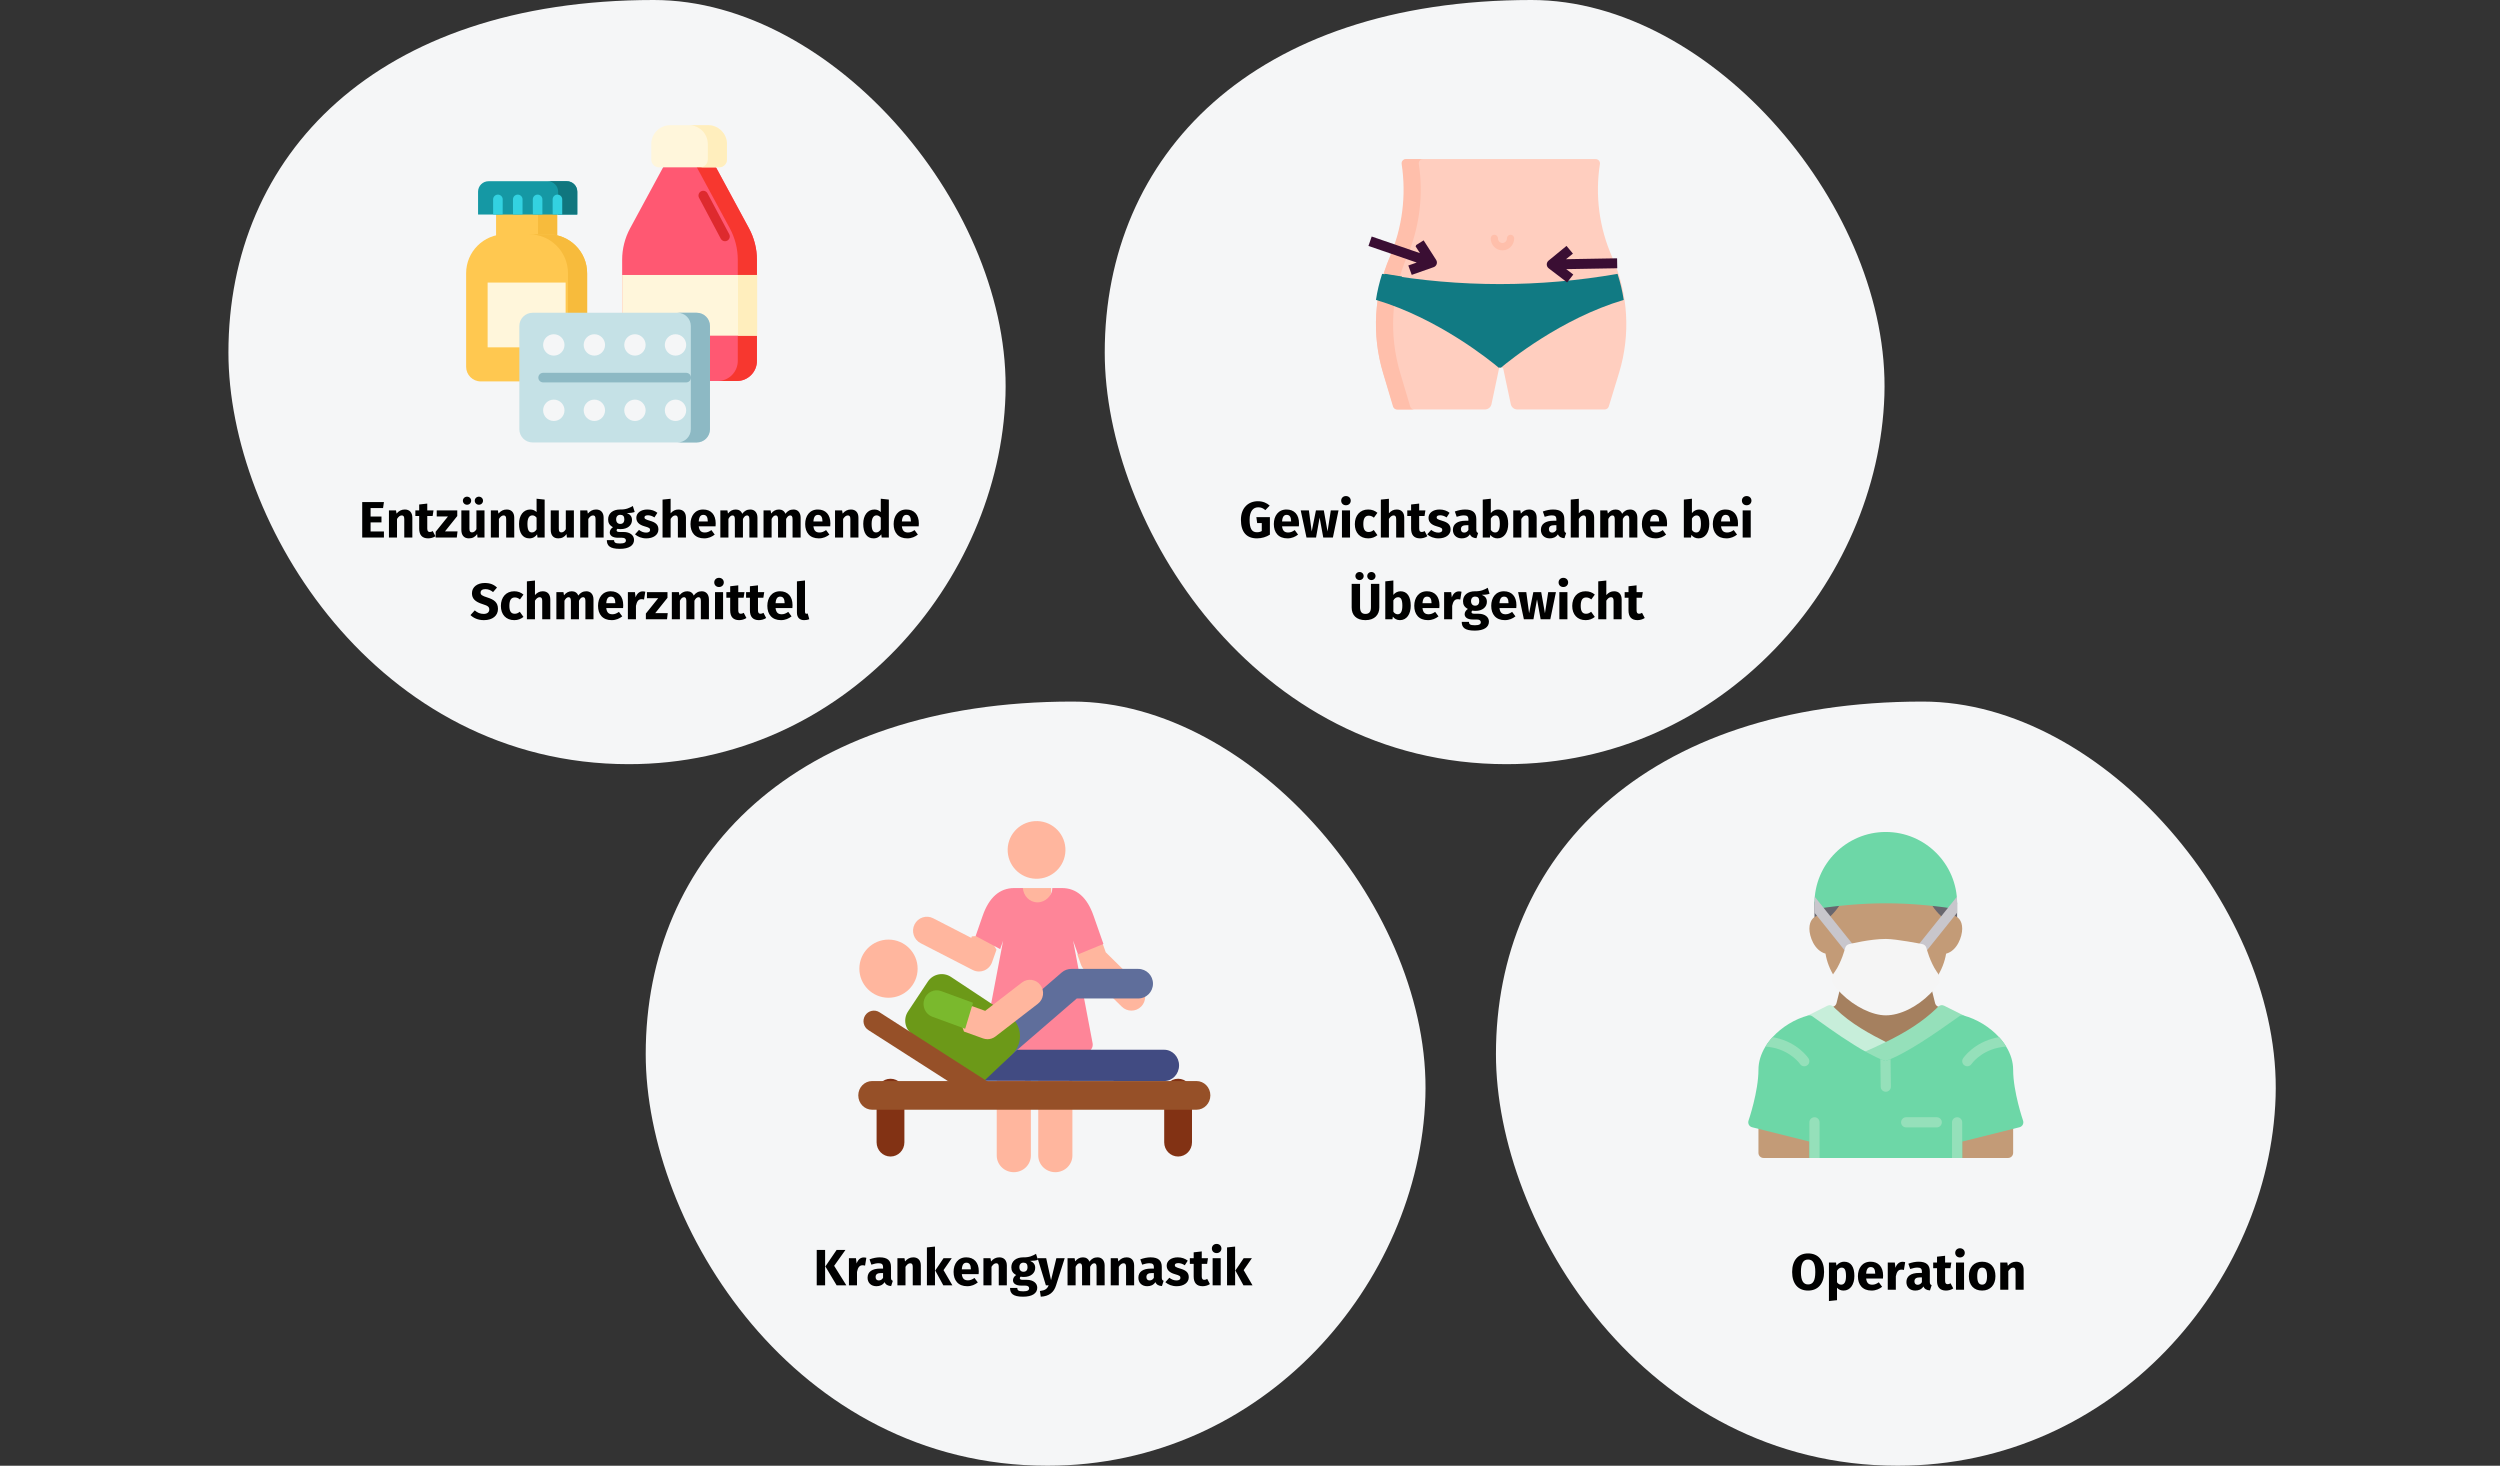
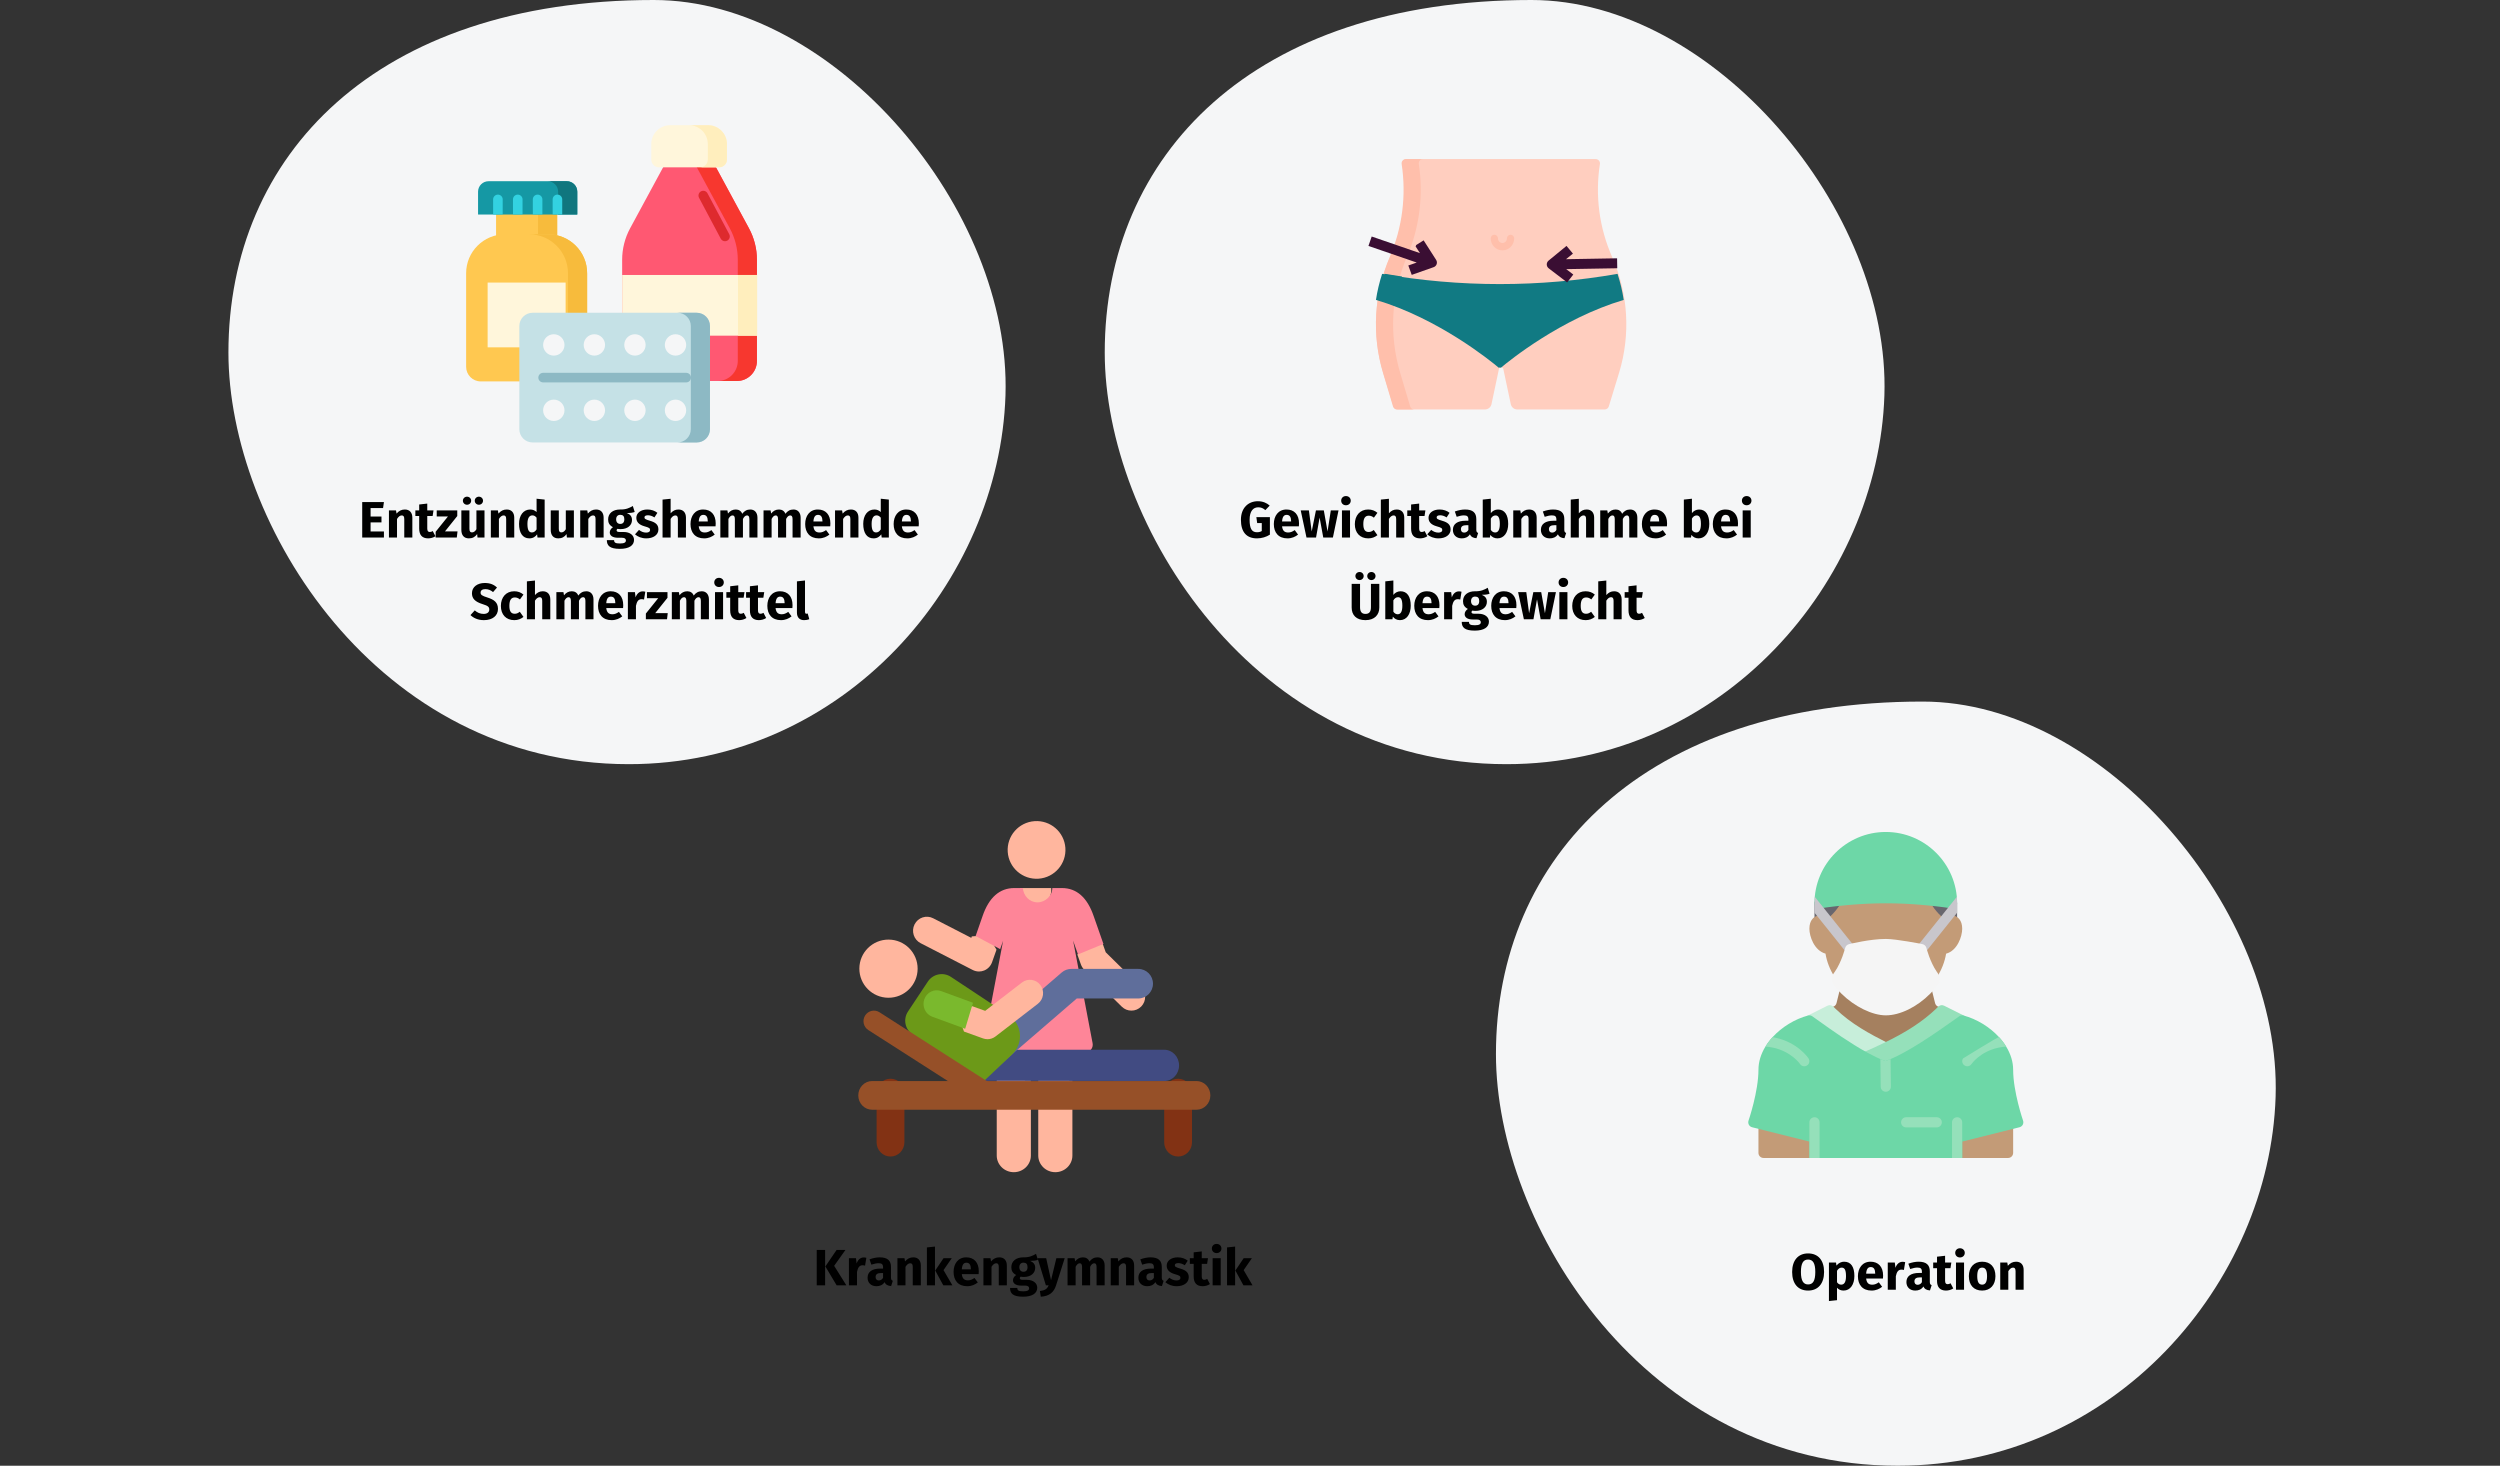
<svg xmlns="http://www.w3.org/2000/svg" width="788px" height="462px" viewBox="0 0 788 462" version="1.1">
  <rect x="0" y="0" width="788" height="462" fill="#333333" stroke="none" />
  <title>meniskusriss-behandlung</title>
  <g id="Page-1" stroke="none" stroke-width="1" fill="none" fill-rule="evenodd">
    <g id="Illustrationen_Gürtelrose" transform="translate(-123, -12767)">
      <g id="meniskusriss-behandlung" transform="translate(123, 12767)">
        <rect id="Rectangle" x="0" y="0" width="788" height="462" />
        <g id="Group-50" transform="translate(72, 0)" fill-rule="nonzero">
-           <path d="M258.134,462 C326.538,462 375.364,404.228 377.279,345.767 C379.195,287.307 323.361,221.135 266.028,221.135 C178.115,221.135 131.53,270.123 131.53,332.235 C131.53,386.262 178.48,462 258.134,462 Z" id="Oval-Copy-27" fill="#F5F6F7" />
          <path d="M526.127,462 C594.531,462 643.356,404.228 645.272,345.767 C647.188,287.307 591.354,221.135 534.021,221.135 C446.108,221.135 399.523,270.123 399.523,332.235 C399.523,386.262 446.473,462 526.127,462 Z" id="Oval-Copy-27" fill="#F5F6F7" />
          <g id="surgeon" transform="translate(478.852, 262.238)">
            <path d="M62.08,56.48 C61.941,55.92 61.512,55.478 60.955,55.324 L60.232,55.123 C59.683,54.984 59.237,54.529 59.095,53.98 L57.972,49.452 C57.832,48.889 57.4,48.446 56.84,48.291 C56.281,48.136 55.682,48.296 55.273,48.709 C51.727,52.281 47.127,54.59 43.552,54.59 C40.78,54.59 35.928,52.741 31.82,48.68 C31.41,48.274 30.807,48.12 30.256,48.277 C29.699,48.433 29.27,48.876 29.132,49.436 L28.011,53.967 C27.867,54.529 27.42,54.982 26.841,55.131 L26.149,55.324 C25.593,55.48 25.164,55.92 25.023,56.477 C24.882,57.034 25.052,57.626 25.465,58.026 C30.75,63.122 36.685,66.329 42.81,69.431 C43.04,69.546 43.287,69.604 43.536,69.604 C43.772,69.604 44.008,69.553 44.228,69.448 C51.681,65.895 57.211,62.267 61.634,58.031 C62.05,57.631 62.222,57.039 62.08,56.48 Z" id="Path" fill="#A5805F" />
            <g id="Group" transform="translate(21.073, 19.669)" fill="#68666E">
              <path d="M10.393,0.151 C5.048,0.617 1.492,1.201 1.342,1.227 C0.568,1.355 0,2.025 0,2.81 L0,8.205 C0,8.675 0.207,9.123 0.567,9.428 C0.925,9.733 1.398,9.862 1.866,9.789 C2.126,9.754 2.863,9.858 3.927,10.568 C4.221,10.764 4.55,10.863 4.871,10.863 C5.308,10.863 5.734,10.679 6.034,10.305 C9.616,7.326 11.274,4.319 12.034,2.322 C12.23,1.805 12.148,1.223 11.814,0.784 C11.48,0.342 10.957,0.103 10.393,0.151 L10.393,0.151 Z" id="Path" />
              <path d="M43.614,1.227 C43.465,1.201 39.909,0.617 34.564,0.151 C33.997,0.104 33.475,0.342 33.143,0.782 C32.809,1.223 32.727,1.805 32.923,2.32 C33.682,4.316 35.336,7.315 39.024,10.387 C39.329,10.682 39.732,10.836 40.14,10.836 C40.447,10.836 40.756,10.748 41.029,10.566 C42.094,9.857 42.831,9.752 43.091,9.788 C43.555,9.86 44.03,9.732 44.39,9.426 C44.75,9.123 44.957,8.675 44.957,8.205 L44.957,2.81 C44.957,2.025 44.388,1.355 43.614,1.227 L43.614,1.227 Z" id="Path" />
            </g>
            <path d="M67.636,30.506 C67.636,32.931 66.094,37.426 62.562,38.358 C62.128,40.943 61.149,43.447 59.64,45.808 C59.367,46.273 58.869,46.546 58.323,46.562 C58.307,46.562 58.307,46.562 58.291,46.562 C57.761,46.562 57.264,46.305 56.974,45.872 C55.144,43.239 54.004,39.947 53.522,38.326 C51.323,37.908 45.944,36.929 43.552,36.929 C40.019,36.929 35.492,37.86 33.597,38.277 C33.115,39.883 31.975,43.207 30.145,45.856 C29.84,46.289 29.358,46.546 28.828,46.546 C28.812,46.546 28.812,46.546 28.796,46.546 C28.266,46.53 27.769,46.257 27.48,45.808 C25.954,43.447 24.975,40.943 24.542,38.342 C20.993,37.378 19.468,32.915 19.468,30.506 C19.468,27.713 20.945,26.765 21.86,26.444 C22.085,26.348 22.278,26.316 22.406,26.284 C23.385,26.139 24.525,26.364 25.681,26.942 C25.826,26.813 25.954,26.701 26.083,26.573 C28.411,24.357 29.567,22.286 30.097,20.841 C30.322,20.279 30.851,19.877 31.462,19.813 C39.682,19.091 47.421,19.091 55.642,19.813 C56.252,19.877 56.782,20.279 57.007,20.841 C57.536,22.286 58.692,24.373 61.021,26.573 C61.149,26.701 61.277,26.829 61.406,26.942 C62.578,26.364 63.718,26.123 64.681,26.284 C64.826,26.316 65.002,26.348 65.227,26.444 L65.243,26.444 C66.175,26.765 67.636,27.729 67.636,30.506 L67.636,30.506 Z" id="Path" fill="#C39B77" />
            <path d="M66.03,97.941 C65.142,97.941 64.424,97.222 64.424,96.336 L64.424,91.519 C64.424,90.633 65.142,89.913 66.03,89.913 C66.918,89.913 67.636,90.633 67.636,91.519 L67.636,96.336 C67.636,97.222 66.918,97.941 66.03,97.941 Z" id="Path" fill="#000000" />
            <path d="M21.073,97.941 C20.186,97.941 19.468,97.222 19.468,96.336 L19.468,91.519 C19.468,90.633 20.186,89.913 21.073,89.913 C21.961,89.913 22.679,90.633 22.679,91.519 L22.679,96.336 C22.679,97.222 21.961,97.941 21.073,97.941 Z" id="Path" fill="#000000" />
            <path d="M44.261,66.565 C38.362,63.578 32.658,60.502 27.716,55.737 L27.025,55.062 C26.537,54.573 25.789,54.452 25.171,54.76 L18.749,57.972 C18.243,58.225 17.907,58.725 17.865,59.29 C17.824,59.855 18.082,60.398 18.545,60.724 C19.158,61.154 19.877,61.668 20.683,62.242 C24.635,65.063 30.607,69.328 36.214,72.395 C36.452,72.526 36.717,72.592 36.983,72.592 C37.2,72.592 37.415,72.549 37.619,72.46 C40.32,71.298 42.362,70.367 44.244,69.44 C44.79,69.172 45.138,68.618 45.141,68.008 C45.144,67.398 44.804,66.839 44.261,66.565 L44.261,66.565 Z" id="Path" fill="#C7EEDA" />
            <g id="Group" transform="translate(3.412, 90.716)" fill="#C39B77">
              <path d="M80.28,1.606 C80.28,1.111 80.052,0.644 79.662,0.34 C79.271,0.037 78.761,-0.072 78.286,0.048 L62.23,4.062 C61.514,4.24 61.013,4.883 61.013,5.62 L61.013,10.436 C61.013,11.323 61.73,12.042 62.618,12.042 L78.674,12.042 C79.562,12.042 80.28,11.323 80.28,10.436 L80.28,1.606 Z" id="Path" />
              <path d="M19.267,5.62 C19.267,4.883 18.765,4.24 18.05,4.062 L1.994,0.048 C1.516,-0.069 1.008,0.037 0.618,0.34 C0.228,0.644 1.42605382e-15,1.111 1.42605382e-15,1.606 L1.42605382e-15,10.436 C1.42605382e-15,11.323 0.718,12.042 1.606,12.042 L17.662,12.042 C18.549,12.042 19.267,11.323 19.267,10.436 L19.267,5.62 Z" id="Path" />
            </g>
            <path d="M68.353,57.97 L61.931,54.759 C61.311,54.451 60.563,54.571 60.077,55.061 C59.865,55.273 59.651,55.485 59.413,55.709 C55.244,59.701 49.981,63.145 42.828,66.555 C40.996,67.456 38.998,68.366 36.351,69.506 C35.785,69.749 35.41,70.295 35.381,70.908 C35.352,71.523 35.68,72.099 36.219,72.391 C38.851,73.819 41.042,74.811 42.922,75.428 C43.086,75.481 43.253,75.508 43.423,75.508 C43.59,75.508 43.759,75.481 43.923,75.429 C51.157,73.069 61.493,65.731 67.045,61.79 L68.559,60.717 C69.021,60.391 69.278,59.847 69.236,59.283 C69.195,58.72 68.859,58.224 68.353,57.97 L68.353,57.97 Z" id="Path" fill="#95E0BA" />
            <path d="M22.679,24.084 C22.767,24.084 22.854,24.077 22.942,24.061 C22.976,24.057 26.521,23.472 31.747,23.018 C39.775,22.302 47.323,22.302 55.358,23.018 C60.569,23.472 64.126,24.057 64.16,24.061 C64.627,24.142 65.102,24.008 65.462,23.702 C65.823,23.398 66.03,22.95 66.03,22.478 C66.03,10.083 55.947,0 43.552,0 C31.157,0 21.073,10.083 21.073,22.478 C21.073,22.95 21.281,23.398 21.642,23.703 C21.932,23.951 22.302,24.084 22.679,24.084 Z" id="Path" fill="#6DD7A7" />
            <g id="Group" transform="translate(21.073, 20.271)" fill="#C8C6CC">
              <path d="M7.033,8.839 L0.096,0.169 C0.032,0.843 0,1.517 0,2.208 L0,5.178 L3.725,9.818 L3.741,9.834 L9.987,17.654 C10.308,18.055 10.774,18.264 11.239,18.264 C11.592,18.264 11.946,18.151 12.235,17.91 C12.941,17.364 13.053,16.353 12.492,15.663 L7.033,8.839 Z" id="Path" />
              <path d="M44.86,0.169 L37.94,8.823 L32.465,15.663 C31.903,16.353 32.016,17.364 32.722,17.91 C33.011,18.151 33.364,18.264 33.717,18.264 C34.183,18.264 34.649,18.055 34.97,17.654 L41.232,9.834 L44.957,5.178 L44.957,2.208 C44.957,1.517 44.925,0.843 44.86,0.169 L44.86,0.169 Z" id="Path" />
            </g>
            <path d="M86.822,90.989 C86.967,91.423 86.919,91.888 86.71,92.29 C86.501,92.675 86.116,92.964 85.683,93.076 L67.636,97.588 L67.636,102.758 L19.468,102.758 L19.468,97.588 L1.421,93.076 C0.987,92.964 0.602,92.675 0.393,92.29 C0.185,91.888 0.136,91.423 0.281,90.989 C0.313,90.909 3.412,81.853 3.412,74.949 C3.412,72.493 4.167,70.004 5.612,67.644 C6.061,66.873 6.607,66.134 7.217,65.396 C7.426,65.155 7.635,64.914 7.859,64.673 C10.782,61.478 14.892,58.957 19.05,57.85 C19.516,57.737 19.998,57.817 20.383,58.09 C21.009,58.524 21.732,59.038 22.551,59.632 C26.436,62.409 32.313,66.6 37.756,69.57 C39.522,70.518 41.529,71.529 43.423,72.204 C49.91,69.972 59.608,63.116 65.179,59.166 L66.704,58.09 C67.106,57.817 67.587,57.737 68.053,57.85 C72.212,58.957 76.322,61.478 79.244,64.673 C79.469,64.914 79.678,65.155 79.886,65.396 C80.496,66.134 81.042,66.873 81.492,67.644 C82.937,70.004 83.692,72.493 83.692,74.949 C83.692,81.869 86.79,90.909 86.822,90.989 L86.822,90.989 Z" id="Path" fill="#6DD7A7" />
            <path d="M64.424,102.758 L64.424,91.519 C64.424,90.633 65.142,89.913 66.03,89.913 C66.918,89.913 67.636,90.633 67.636,91.519 L67.636,102.758 L64.424,102.758 Z" id="Path" fill="#95E0BA" />
            <path d="M19.468,102.758 L19.468,91.519 C19.468,90.633 20.186,89.913 21.073,89.913 C21.961,89.913 22.679,90.633 22.679,91.519 L22.679,102.758 L19.468,102.758 Z" id="Path" fill="#95E0BA" />
            <path d="M59.608,93.124 L49.974,93.124 C49.086,93.124 48.369,92.405 48.369,91.519 C48.369,90.633 49.086,89.913 49.974,89.913 L59.608,89.913 C60.496,89.913 61.213,90.633 61.213,91.519 C61.213,92.405 60.496,93.124 59.608,93.124 Z" id="Path" fill="#95E0BA" />
            <path d="M45.157,80.248 C45.173,81.131 44.467,81.869 43.584,81.885 C43.568,81.885 43.568,81.885 43.552,81.885 C42.685,81.885 41.962,81.195 41.946,80.312 L41.834,71.577 C42.396,71.818 42.926,72.027 43.423,72.204 C43.937,72.027 44.483,71.802 45.045,71.561 L45.157,80.248 Z" id="Path" fill="#95E0BA" />
            <path d="M59.86,44.401 C59.784,44.303 59.718,44.204 59.609,44.041 C57.483,40.975 56.36,36.58 56.348,36.537 C56.196,35.936 55.713,35.476 55.107,35.355 C54.772,35.288 46.883,33.717 43.552,33.717 C38.594,33.717 32.194,35.304 31.924,35.371 C31.348,35.516 30.896,35.965 30.754,36.542 C30.742,36.585 29.646,40.947 27.468,44.083 C27.387,44.199 27.306,44.313 27.207,44.441 C26.338,45.599 26.338,47.155 27.218,48.327 C27.921,49.242 28.711,50.131 29.562,50.963 C33.7,55.054 39.321,57.801 43.552,57.801 C48.006,57.801 53.37,55.183 57.559,50.962 C58.448,50.054 59.206,49.179 59.876,48.287 C60.736,47.16 60.74,45.575 59.86,44.401 L59.86,44.401 Z" id="Path" fill="#F5F5F5" />
            <path d="M18.745,73.584 C18.472,73.777 18.167,73.857 17.862,73.857 C17.348,73.857 16.835,73.616 16.53,73.151 C16.481,73.071 13.784,69.233 8.1,67.997 C7.281,67.82 6.43,67.708 5.612,67.644 C6.061,66.873 6.607,66.134 7.217,65.396 C7.426,65.155 7.635,64.914 7.859,64.673 C8.164,64.721 8.486,64.786 8.791,64.85 C15.807,66.375 19.066,71.16 19.195,71.369 C19.693,72.091 19.484,73.103 18.745,73.584 L18.745,73.584 Z" id="Path" fill="#95E0BA" />
-             <path d="M81.492,67.644 C80.657,67.708 79.822,67.82 79.003,67.997 C73.239,69.249 70.606,73.103 70.574,73.135 C70.269,73.6 69.755,73.857 69.241,73.857 C68.936,73.857 68.631,73.777 68.358,73.584 C67.62,73.103 67.411,72.091 67.909,71.369 C68.037,71.16 71.296,66.375 78.313,64.85 C78.618,64.786 78.939,64.721 79.244,64.673 C79.469,64.914 79.678,65.155 79.886,65.396 C80.496,66.134 81.042,66.873 81.492,67.644 Z" id="Path" fill="#95E0BA" />
+             <path d="M81.492,67.644 C80.657,67.708 79.822,67.82 79.003,67.997 C73.239,69.249 70.606,73.103 70.574,73.135 C70.269,73.6 69.755,73.857 69.241,73.857 C68.936,73.857 68.631,73.777 68.358,73.584 C67.62,73.103 67.411,72.091 67.909,71.369 C78.618,64.786 78.939,64.721 79.244,64.673 C79.469,64.914 79.678,65.155 79.886,65.396 C80.496,66.134 81.042,66.873 81.492,67.644 Z" id="Path" fill="#95E0BA" />
          </g>
          <path d="M402.817,240.865 C471.222,240.865 520.047,183.092 521.963,124.632 C523.879,66.172 468.044,4.67289315e-14 410.711,4.67289315e-14 C322.799,4.67289315e-14 276.214,48.988 276.214,111.1 C276.214,165.126 323.163,240.865 402.817,240.865 Z" id="Oval-Copy-27" fill="#F5F6F7" />
          <path d="M126.18,240.865 C194.356,240.865 243.018,183.092 244.927,124.632 C246.837,66.172 191.189,4.67289315e-14 134.048,4.67289315e-14 C46.429,4.67289315e-14 0,48.988 0,111.1 C0,165.126 46.793,240.865 126.18,240.865 Z" id="Oval-Copy-27" fill="#F5F6F7" />
          <path d="M49.015,169.422 L49.015,167.521 L44.81,167.521 L44.81,164.67 L48.241,164.67 L48.241,162.818 L44.81,162.818 L44.81,160.144 L48.741,160.144 L49.015,158.259 L42.169,158.259 L42.169,169.422 L49.015,169.422 Z M53.138,169.422 L53.138,163.575 C53.589,162.866 54.056,162.463 54.62,162.463 C55.12,162.463 55.426,162.705 55.426,163.607 L55.426,169.422 L57.971,169.422 L57.971,163.172 C57.971,161.545 57.085,160.595 55.603,160.595 C54.54,160.595 53.718,161.03 52.993,161.883 L52.816,160.868 L50.593,160.868 L50.593,169.422 L53.138,169.422 Z M62.932,169.696 C63.705,169.696 64.607,169.47 65.252,169.019 L64.398,167.392 C64.06,167.602 63.77,167.682 63.48,167.682 C62.948,167.682 62.674,167.392 62.674,166.571 L62.674,162.64 L64.366,162.64 L64.639,160.868 L62.674,160.868 L62.674,158.726 L60.129,159.016 L60.129,160.868 L58.921,160.868 L58.921,162.64 L60.129,162.64 L60.129,166.603 C60.129,168.616 61.047,169.68 62.932,169.696 Z M71.985,169.422 L72.21,167.489 L68.264,167.489 L72.13,162.656 L72.13,160.868 L65.654,160.868 L65.654,162.785 L69.198,162.785 L65.316,167.618 L65.316,169.422 L71.985,169.422 Z M75.206,159.097 C75.947,159.097 76.511,158.533 76.511,157.824 C76.511,157.115 75.947,156.552 75.206,156.552 C74.481,156.552 73.902,157.115 73.902,157.824 C73.902,158.533 74.481,159.097 75.206,159.097 Z M78.943,159.097 C79.684,159.097 80.248,158.533 80.248,157.824 C80.248,157.115 79.684,156.552 78.943,156.552 C78.219,156.552 77.639,157.115 77.639,157.824 C77.639,158.533 78.219,159.097 78.943,159.097 Z M75.802,169.696 C76.93,169.696 77.768,169.245 78.396,168.343 L78.508,169.422 L80.715,169.422 L80.715,160.868 L78.17,160.868 L78.17,166.812 C77.8,167.457 77.316,167.811 76.785,167.811 C76.253,167.811 75.963,167.553 75.963,166.684 L75.963,160.868 L73.418,160.868 L73.418,167.006 C73.418,168.665 74.208,169.696 75.802,169.696 Z M85.258,169.422 L85.258,163.575 C85.709,162.866 86.176,162.463 86.74,162.463 C87.239,162.463 87.545,162.705 87.545,163.607 L87.545,169.422 L90.09,169.422 L90.09,163.172 C90.09,161.545 89.204,160.595 87.722,160.595 C86.659,160.595 85.838,161.03 85.113,161.883 L84.936,160.868 L82.713,160.868 L82.713,169.422 L85.258,169.422 Z M94.858,169.696 C96.018,169.696 96.791,169.132 97.291,168.423 L97.419,169.422 L99.675,169.422 L99.675,157.47 L97.129,157.196 L97.129,161.4 C96.63,160.901 95.937,160.595 95.148,160.595 C92.941,160.595 91.604,162.479 91.604,165.121 C91.604,167.892 92.684,169.696 94.858,169.696 Z M95.664,167.827 C94.826,167.827 94.246,167.263 94.246,165.137 C94.246,163.22 94.89,162.447 95.809,162.447 C96.372,162.447 96.743,162.721 97.129,163.172 L97.129,166.861 C96.727,167.505 96.26,167.827 95.664,167.827 Z M103.975,169.696 C105.103,169.696 105.941,169.245 106.569,168.343 L106.682,169.422 L108.888,169.422 L108.888,160.868 L106.343,160.868 L106.343,166.812 C105.973,167.457 105.49,167.811 104.958,167.811 C104.426,167.811 104.136,167.553 104.136,166.684 L104.136,160.868 L101.591,160.868 L101.591,167.006 C101.591,168.665 102.381,169.696 103.975,169.696 Z M113.431,169.422 L113.431,163.575 C113.882,162.866 114.349,162.463 114.913,162.463 C115.412,162.463 115.718,162.705 115.718,163.607 L115.718,169.422 L118.263,169.422 L118.263,163.172 C118.263,161.545 117.377,160.595 115.895,160.595 C114.832,160.595 114.011,161.03 113.286,161.883 L113.109,160.868 L110.886,160.868 L110.886,169.422 L113.431,169.422 Z M123.37,172.998 C126.301,172.998 127.848,171.919 127.848,170.163 C127.848,168.729 126.575,167.682 124.578,167.682 L123.289,167.682 C122.468,167.682 122.355,167.424 122.355,167.167 C122.355,166.973 122.451,166.78 122.629,166.684 C122.935,166.748 123.257,166.78 123.611,166.78 C125.834,166.78 127.203,165.572 127.203,163.913 C127.203,162.801 126.672,162.173 125.592,161.706 C126.672,161.706 127.461,161.609 128.057,161.368 L127.461,159.483 C126.43,160.095 125.335,160.643 123.434,160.595 C121.195,160.595 119.681,161.787 119.681,163.72 C119.681,164.831 120.116,165.588 121.211,166.168 C120.599,166.555 120.196,167.183 120.196,167.811 C120.196,168.729 120.953,169.502 122.822,169.502 L124.062,169.502 C124.916,169.502 125.286,169.841 125.286,170.34 C125.286,170.888 124.932,171.307 123.434,171.307 C121.888,171.307 121.565,170.984 121.565,170.243 L119.278,170.243 C119.278,171.935 120.132,172.998 123.37,172.998 Z M123.498,165.137 C122.725,165.137 122.21,164.622 122.21,163.687 C122.21,162.801 122.709,162.27 123.498,162.27 C124.352,162.27 124.787,162.705 124.787,163.655 C124.787,164.638 124.336,165.137 123.498,165.137 Z M131.73,169.696 C133.856,169.696 135.531,168.649 135.531,166.877 C135.531,165.347 134.581,164.638 132.889,164.155 C131.359,163.704 131.134,163.51 131.134,163.059 C131.134,162.673 131.472,162.415 132.245,162.415 C132.906,162.415 133.614,162.656 134.275,163.091 L135.209,161.642 C134.42,160.997 133.308,160.595 132.068,160.595 C129.909,160.595 128.572,161.738 128.572,163.204 C128.572,164.525 129.41,165.395 131.101,165.878 C132.648,166.313 132.906,166.49 132.906,167.086 C132.906,167.586 132.438,167.876 131.649,167.876 C130.828,167.876 130.038,167.537 129.41,167.022 L128.154,168.423 C128.991,169.18 130.248,169.696 131.73,169.696 Z M139.381,169.422 L139.381,163.559 C139.832,162.866 140.299,162.463 140.863,162.463 C141.346,162.463 141.668,162.705 141.668,163.607 L141.668,169.422 L144.213,169.422 L144.213,163.172 C144.213,161.545 143.328,160.595 141.846,160.595 C140.847,160.595 140.074,160.997 139.381,161.787 L139.381,157.212 L136.836,157.47 L136.836,169.422 L139.381,169.422 Z M149.948,169.696 C151.333,169.696 152.429,169.18 153.282,168.504 L152.235,167.086 C151.494,167.602 150.882,167.843 150.19,167.843 C149.143,167.843 148.418,167.424 148.24,165.894 L153.54,165.894 C153.572,165.636 153.588,165.25 153.588,164.976 C153.588,162.205 152.09,160.595 149.642,160.595 C147.048,160.595 145.647,162.624 145.647,165.185 C145.647,167.859 147.097,169.696 149.948,169.696 Z M151.092,164.364 L148.24,164.364 C148.353,162.834 148.853,162.286 149.706,162.286 C150.721,162.286 151.076,163.091 151.092,164.251 L151.092,164.364 Z M157.599,169.422 L157.599,163.575 C157.97,162.866 158.372,162.463 158.904,162.463 C159.291,162.463 159.629,162.705 159.629,163.607 L159.629,169.422 L162.174,169.422 L162.174,163.575 C162.544,162.866 162.931,162.463 163.479,162.463 C163.865,162.463 164.204,162.705 164.204,163.607 L164.204,169.422 L166.749,169.422 L166.749,163.172 C166.749,161.545 165.831,160.595 164.51,160.595 C163.414,160.595 162.625,161.046 161.948,161.948 C161.626,161.078 160.885,160.595 159.935,160.595 C158.888,160.595 158.115,161.03 157.454,161.867 L157.277,160.868 L155.054,160.868 L155.054,169.422 L157.599,169.422 Z M171.211,169.422 L171.211,163.575 C171.581,162.866 171.984,162.463 172.515,162.463 C172.902,162.463 173.24,162.705 173.24,163.607 L173.24,169.422 L175.785,169.422 L175.785,163.575 C176.156,162.866 176.542,162.463 177.09,162.463 C177.477,162.463 177.815,162.705 177.815,163.607 L177.815,169.422 L180.36,169.422 L180.36,163.172 C180.36,161.545 179.442,160.595 178.121,160.595 C177.026,160.595 176.236,161.046 175.56,161.948 C175.238,161.078 174.497,160.595 173.546,160.595 C172.499,160.595 171.726,161.03 171.066,161.867 L170.888,160.868 L168.666,160.868 L168.666,169.422 L171.211,169.422 Z M186.095,169.696 C187.48,169.696 188.575,169.18 189.429,168.504 L188.382,167.086 C187.641,167.602 187.029,167.843 186.336,167.843 C185.289,167.843 184.564,167.424 184.387,165.894 L189.687,165.894 C189.719,165.636 189.735,165.25 189.735,164.976 C189.735,162.205 188.237,160.595 185.788,160.595 C183.195,160.595 181.794,162.624 181.794,165.185 C181.794,167.859 183.243,169.696 186.095,169.696 Z M187.238,164.364 L184.387,164.364 C184.5,162.834 184.999,162.286 185.853,162.286 C186.868,162.286 187.222,163.091 187.238,164.251 L187.238,164.364 Z M193.746,169.422 L193.746,163.575 C194.197,162.866 194.664,162.463 195.228,162.463 C195.727,162.463 196.033,162.705 196.033,163.607 L196.033,169.422 L198.578,169.422 L198.578,163.172 C198.578,161.545 197.692,160.595 196.21,160.595 C195.147,160.595 194.326,161.03 193.601,161.883 L193.424,160.868 L191.201,160.868 L191.201,169.422 L193.746,169.422 Z M203.346,169.696 C204.506,169.696 205.279,169.132 205.779,168.423 L205.907,169.422 L208.163,169.422 L208.163,157.47 L205.618,157.196 L205.618,161.4 C205.118,160.901 204.426,160.595 203.636,160.595 C201.429,160.595 200.092,162.479 200.092,165.121 C200.092,167.892 201.172,169.696 203.346,169.696 Z M204.152,167.827 C203.314,167.827 202.734,167.263 202.734,165.137 C202.734,163.22 203.379,162.447 204.297,162.447 C204.86,162.447 205.231,162.721 205.618,163.172 L205.618,166.861 C205.215,167.505 204.748,167.827 204.152,167.827 Z M213.978,169.696 C215.363,169.696 216.458,169.18 217.312,168.504 L216.265,167.086 C215.524,167.602 214.912,167.843 214.219,167.843 C213.172,167.843 212.447,167.424 212.27,165.894 L217.57,165.894 C217.602,165.636 217.618,165.25 217.618,164.976 C217.618,162.205 216.12,160.595 213.672,160.595 C211.078,160.595 209.677,162.624 209.677,165.185 C209.677,167.859 211.127,169.696 213.978,169.696 Z M215.121,164.364 L212.27,164.364 C212.383,162.834 212.882,162.286 213.736,162.286 C214.751,162.286 215.105,163.091 215.121,164.251 L215.121,164.364 Z M80.53,195.469 C83.317,195.469 84.96,194.019 84.96,191.941 C84.96,189.879 83.752,189.009 81.642,188.333 C79.902,187.785 79.483,187.495 79.483,186.786 C79.483,186.078 80.063,185.691 80.981,185.691 C81.883,185.691 82.656,185.997 83.413,186.625 L84.654,185.192 C83.671,184.257 82.495,183.758 80.788,183.758 C78.468,183.758 76.761,185.015 76.761,186.98 C76.761,188.639 77.679,189.67 80.176,190.443 C81.803,190.942 82.221,191.313 82.221,192.134 C82.221,192.988 81.545,193.504 80.45,193.504 C79.338,193.504 78.436,193.101 77.647,192.392 L76.294,193.874 C77.212,194.76 78.597,195.469 80.53,195.469 Z M90.114,195.469 C91.29,195.469 92.208,195.082 92.998,194.454 L91.838,192.827 C91.274,193.262 90.855,193.455 90.243,193.455 C89.228,193.455 88.552,192.875 88.552,190.975 C88.552,189.058 89.18,188.317 90.275,188.317 C90.855,188.317 91.355,188.51 91.886,188.945 L92.998,187.415 C92.176,186.722 91.258,186.368 90.066,186.368 C87.505,186.368 85.878,188.268 85.878,190.991 C85.878,193.697 87.489,195.469 90.114,195.469 Z M96.622,195.195 L96.622,189.332 C97.073,188.639 97.54,188.236 98.104,188.236 C98.587,188.236 98.909,188.478 98.909,189.38 L98.909,195.195 L101.454,195.195 L101.454,188.945 C101.454,187.318 100.569,186.368 99.087,186.368 C98.088,186.368 97.315,186.77 96.622,187.56 L96.622,182.985 L94.077,183.243 L94.077,195.195 L96.622,195.195 Z M105.916,195.195 L105.916,189.348 C106.287,188.639 106.69,188.236 107.221,188.236 C107.608,188.236 107.946,188.478 107.946,189.38 L107.946,195.195 L110.491,195.195 L110.491,189.348 C110.862,188.639 111.248,188.236 111.796,188.236 C112.182,188.236 112.521,188.478 112.521,189.38 L112.521,195.195 L115.066,195.195 L115.066,188.945 C115.066,187.318 114.148,186.368 112.827,186.368 C111.731,186.368 110.942,186.819 110.266,187.721 C109.943,186.851 109.202,186.368 108.252,186.368 C107.205,186.368 106.432,186.803 105.771,187.64 L105.594,186.641 L103.371,186.641 L103.371,195.195 L105.916,195.195 Z M120.8,195.469 C122.186,195.469 123.281,194.953 124.135,194.277 L123.088,192.859 C122.347,193.375 121.735,193.616 121.042,193.616 C119.995,193.616 119.27,193.197 119.093,191.667 L124.392,191.667 C124.425,191.409 124.441,191.023 124.441,190.749 C124.441,187.978 122.943,186.368 120.494,186.368 C117.901,186.368 116.499,188.397 116.499,190.958 C116.499,193.632 117.949,195.469 120.8,195.469 Z M121.944,190.137 L119.093,190.137 C119.206,188.607 119.705,188.059 120.559,188.059 C121.574,188.059 121.928,188.864 121.944,190.024 L121.944,190.137 Z M128.452,195.195 L128.452,190.958 C128.726,189.654 129.16,188.864 130.224,188.864 C130.514,188.864 130.723,188.913 130.997,188.977 L131.399,186.513 C131.126,186.432 130.868,186.4 130.546,186.4 C129.563,186.4 128.726,187.109 128.339,188.301 L128.13,186.641 L125.907,186.641 L125.907,195.195 L128.452,195.195 Z M138.245,195.195 L138.471,193.262 L134.524,193.262 L138.39,188.429 L138.39,186.641 L131.915,186.641 L131.915,188.558 L135.459,188.558 L131.577,193.391 L131.577,195.195 L138.245,195.195 Z M142.305,195.195 L142.305,189.348 C142.675,188.639 143.078,188.236 143.609,188.236 C143.996,188.236 144.334,188.478 144.334,189.38 L144.334,195.195 L146.879,195.195 L146.879,189.348 C147.25,188.639 147.636,188.236 148.184,188.236 C148.571,188.236 148.909,188.478 148.909,189.38 L148.909,195.195 L151.454,195.195 L151.454,188.945 C151.454,187.318 150.536,186.368 149.215,186.368 C148.12,186.368 147.33,186.819 146.654,187.721 C146.332,186.851 145.591,186.368 144.64,186.368 C143.593,186.368 142.82,186.803 142.16,187.64 L141.982,186.641 L139.76,186.641 L139.76,195.195 L142.305,195.195 Z M154.627,185.031 C155.513,185.031 156.142,184.402 156.142,183.581 C156.142,182.759 155.513,182.131 154.627,182.131 C153.741,182.131 153.129,182.759 153.129,183.581 C153.129,184.402 153.741,185.031 154.627,185.031 Z M155.916,195.195 L155.916,186.641 L153.371,186.641 L153.371,195.195 L155.916,195.195 Z M160.958,195.469 C161.731,195.469 162.633,195.243 163.277,194.792 L162.424,193.165 C162.085,193.375 161.795,193.455 161.506,193.455 C160.974,193.455 160.7,193.165 160.7,192.344 L160.7,188.413 L162.391,188.413 L162.665,186.641 L160.7,186.641 L160.7,184.499 L158.155,184.789 L158.155,186.641 L156.947,186.641 L156.947,188.413 L158.155,188.413 L158.155,192.376 C158.155,194.389 159.073,195.453 160.958,195.469 Z M167.176,195.469 C167.949,195.469 168.851,195.243 169.495,194.792 L168.641,193.165 C168.303,193.375 168.013,193.455 167.723,193.455 C167.192,193.455 166.918,193.165 166.918,192.344 L166.918,188.413 L168.609,188.413 L168.883,186.641 L166.918,186.641 L166.918,184.499 L164.373,184.789 L164.373,186.641 L163.165,186.641 L163.165,188.413 L164.373,188.413 L164.373,192.376 C164.373,194.389 165.291,195.453 167.176,195.469 Z M174.166,195.469 C175.552,195.469 176.647,194.953 177.501,194.277 L176.454,192.859 C175.713,193.375 175.101,193.616 174.408,193.616 C173.361,193.616 172.636,193.197 172.459,191.667 L177.759,191.667 C177.791,191.409 177.807,191.023 177.807,190.749 C177.807,187.978 176.309,186.368 173.86,186.368 C171.267,186.368 169.866,188.397 169.866,190.958 C169.866,193.632 171.315,195.469 174.166,195.469 Z M175.31,190.137 L172.459,190.137 C172.572,188.607 173.071,188.059 173.925,188.059 C174.94,188.059 175.294,188.864 175.31,190.024 L175.31,190.137 Z M181.447,195.469 C182.043,195.469 182.655,195.356 183.09,195.179 L182.591,193.375 C182.478,193.423 182.301,193.455 182.172,193.455 C181.898,193.455 181.737,193.278 181.737,192.795 L181.737,182.969 L179.192,183.243 L179.192,193.052 C179.192,194.631 180.03,195.469 181.447,195.469 Z" id="EntzündungshemmendeSchmerzmittel" fill="#000000" />
          <path d="M324.212,169.696 C325.678,169.696 327.127,169.261 328.271,168.52 L328.271,162.995 L324.003,162.995 L324.26,164.863 L325.71,164.863 L325.71,167.392 C325.243,167.65 324.743,167.763 324.196,167.763 C322.649,167.763 321.876,166.764 321.876,163.832 C321.876,161.062 323.036,159.902 324.599,159.902 C325.501,159.902 326.113,160.176 326.838,160.788 L328.207,159.354 C327.289,158.549 326.08,157.985 324.47,157.985 C321.506,157.985 319.138,160.047 319.138,163.832 C319.138,167.65 320.845,169.696 324.212,169.696 Z M333.812,169.696 C335.198,169.696 336.293,169.18 337.147,168.504 L336.1,167.086 C335.359,167.602 334.747,167.843 334.054,167.843 C333.007,167.843 332.282,167.424 332.105,165.894 L337.404,165.894 C337.437,165.636 337.453,165.25 337.453,164.976 C337.453,162.205 335.955,160.595 333.506,160.595 C330.913,160.595 329.511,162.624 329.511,165.185 C329.511,167.859 330.961,169.696 333.812,169.696 Z M334.956,164.364 L332.105,164.364 C332.218,162.834 332.717,162.286 333.571,162.286 C334.586,162.286 334.94,163.091 334.956,164.251 L334.956,164.364 Z M342.817,169.422 L343.944,163.14 L345.088,169.422 L348.132,169.422 L349.904,160.868 L347.472,160.868 L346.441,167.521 L345.265,160.868 L342.785,160.868 L341.448,167.521 L340.562,160.868 L337.984,160.868 L339.805,169.422 L342.817,169.422 Z M352.24,159.258 C353.126,159.258 353.754,158.629 353.754,157.808 C353.754,156.986 353.126,156.358 352.24,156.358 C351.354,156.358 350.742,156.986 350.742,157.808 C350.742,158.629 351.354,159.258 352.24,159.258 Z M353.529,169.422 L353.529,160.868 L350.984,160.868 L350.984,169.422 L353.529,169.422 Z M359.279,169.696 C360.455,169.696 361.373,169.309 362.163,168.681 L361.003,167.054 C360.439,167.489 360.02,167.682 359.408,167.682 C358.393,167.682 357.717,167.102 357.717,165.202 C357.717,163.285 358.345,162.544 359.44,162.544 C360.02,162.544 360.52,162.737 361.051,163.172 L362.163,161.642 C361.341,160.949 360.423,160.595 359.231,160.595 C356.67,160.595 355.043,162.495 355.043,165.218 C355.043,167.924 356.654,169.696 359.279,169.696 Z M365.787,169.422 L365.787,163.559 C366.238,162.866 366.705,162.463 367.269,162.463 C367.752,162.463 368.074,162.705 368.074,163.607 L368.074,169.422 L370.619,169.422 L370.619,163.172 C370.619,161.545 369.733,160.595 368.251,160.595 C367.253,160.595 366.48,160.997 365.787,161.787 L365.787,157.212 L363.242,157.47 L363.242,169.422 L365.787,169.422 Z M375.581,169.696 C376.354,169.696 377.256,169.47 377.9,169.019 L377.047,167.392 C376.708,167.602 376.418,167.682 376.128,167.682 C375.597,167.682 375.323,167.392 375.323,166.571 L375.323,162.64 L377.014,162.64 L377.288,160.868 L375.323,160.868 L375.323,158.726 L372.778,159.016 L372.778,160.868 L371.57,160.868 L371.57,162.64 L372.778,162.64 L372.778,166.603 C372.778,168.616 373.696,169.68 375.581,169.696 Z M381.428,169.696 C383.554,169.696 385.229,168.649 385.229,166.877 C385.229,165.347 384.279,164.638 382.588,164.155 C381.057,163.704 380.832,163.51 380.832,163.059 C380.832,162.673 381.17,162.415 381.943,162.415 C382.604,162.415 383.313,162.656 383.973,163.091 L384.907,161.642 C384.118,160.997 383.007,160.595 381.766,160.595 C379.608,160.595 378.271,161.738 378.271,163.204 C378.271,164.525 379.108,165.395 380.8,165.878 C382.346,166.313 382.604,166.49 382.604,167.086 C382.604,167.586 382.137,167.876 381.347,167.876 C380.526,167.876 379.737,167.537 379.108,167.022 L377.852,168.423 C378.69,169.18 379.946,169.696 381.428,169.696 Z M388.741,169.696 C389.756,169.696 390.706,169.357 391.318,168.407 C391.705,169.261 392.365,169.567 393.38,169.647 L393.912,167.988 C393.509,167.843 393.332,167.602 393.332,166.941 L393.332,163.623 C393.332,161.642 392.269,160.595 389.788,160.595 C388.822,160.595 387.646,160.82 386.566,161.223 L387.146,162.898 C388,162.608 388.838,162.447 389.385,162.447 C390.432,162.447 390.835,162.753 390.835,163.768 L390.835,164.138 L389.965,164.138 C387.372,164.138 385.954,165.153 385.954,167.022 C385.954,168.584 387.034,169.696 388.741,169.696 Z M389.482,167.876 C388.854,167.876 388.483,167.473 388.483,166.796 C388.483,165.943 389.047,165.54 390.207,165.54 L390.835,165.54 L390.835,167.054 C390.529,167.569 390.078,167.876 389.482,167.876 Z M399.984,169.696 C402.111,169.696 403.383,167.795 403.383,165.153 C403.383,162.286 402.272,160.595 400.162,160.595 C399.292,160.595 398.422,161.03 397.907,161.738 L397.907,157.196 L395.361,157.47 L395.361,169.422 L397.617,169.422 L397.745,168.6 C398.261,169.277 399.034,169.696 399.984,169.696 Z M399.26,167.843 C398.712,167.843 398.229,167.537 397.907,167.022 L397.907,163.462 C398.277,162.834 398.76,162.463 399.372,162.463 C400.162,162.463 400.742,162.979 400.742,165.153 C400.742,167.151 400.129,167.843 399.26,167.843 Z M407.523,169.422 L407.523,163.575 C407.974,162.866 408.441,162.463 409.005,162.463 C409.504,162.463 409.81,162.705 409.81,163.607 L409.81,169.422 L412.355,169.422 L412.355,163.172 C412.355,161.545 411.47,160.595 409.988,160.595 C408.924,160.595 408.103,161.03 407.378,161.883 L407.201,160.868 L404.978,160.868 L404.978,169.422 L407.523,169.422 Z M416.479,169.696 C417.494,169.696 418.444,169.357 419.056,168.407 C419.443,169.261 420.103,169.567 421.118,169.647 L421.65,167.988 C421.247,167.843 421.07,167.602 421.07,166.941 L421.07,163.623 C421.07,161.642 420.007,160.595 417.526,160.595 C416.56,160.595 415.384,160.82 414.305,161.223 L414.884,162.898 C415.738,162.608 416.576,162.447 417.123,162.447 C418.171,162.447 418.573,162.753 418.573,163.768 L418.573,164.138 L417.703,164.138 C415.11,164.138 413.692,165.153 413.692,167.022 C413.692,168.584 414.772,169.696 416.479,169.696 Z M417.22,167.876 C416.592,167.876 416.221,167.473 416.221,166.796 C416.221,165.943 416.785,165.54 417.945,165.54 L418.573,165.54 L418.573,167.054 C418.267,167.569 417.816,167.876 417.22,167.876 Z M425.645,169.422 L425.645,163.559 C426.096,162.866 426.563,162.463 427.127,162.463 C427.61,162.463 427.932,162.705 427.932,163.607 L427.932,169.422 L430.477,169.422 L430.477,163.172 C430.477,161.545 429.591,160.595 428.109,160.595 C427.111,160.595 426.337,160.997 425.645,161.787 L425.645,157.212 L423.1,157.47 L423.1,169.422 L425.645,169.422 Z M434.939,169.422 L434.939,163.575 C435.31,162.866 435.712,162.463 436.244,162.463 C436.63,162.463 436.969,162.705 436.969,163.607 L436.969,169.422 L439.514,169.422 L439.514,163.575 C439.884,162.866 440.271,162.463 440.819,162.463 C441.205,162.463 441.543,162.705 441.543,163.607 L441.543,169.422 L444.088,169.422 L444.088,163.172 C444.088,161.545 443.17,160.595 441.849,160.595 C440.754,160.595 439.965,161.046 439.288,161.948 C438.966,161.078 438.225,160.595 437.275,160.595 C436.228,160.595 435.455,161.03 434.794,161.867 L434.617,160.868 L432.394,160.868 L432.394,169.422 L434.939,169.422 Z M449.823,169.696 C451.208,169.696 452.304,169.18 453.157,168.504 L452.11,167.086 C451.369,167.602 450.757,167.843 450.065,167.843 C449.018,167.843 448.293,167.424 448.115,165.894 L453.415,165.894 C453.447,165.636 453.463,165.25 453.463,164.976 C453.463,162.205 451.965,160.595 449.517,160.595 C446.923,160.595 445.522,162.624 445.522,165.185 C445.522,167.859 446.972,169.696 449.823,169.696 Z M450.967,164.364 L448.115,164.364 C448.228,162.834 448.728,162.286 449.581,162.286 C450.596,162.286 450.951,163.091 450.967,164.251 L450.967,164.364 Z M463.37,169.696 C465.496,169.696 466.769,167.795 466.769,165.153 C466.769,162.286 465.657,160.595 463.547,160.595 C462.677,160.595 461.807,161.03 461.292,161.738 L461.292,157.196 L458.747,157.47 L458.747,169.422 L461.002,169.422 L461.131,168.6 C461.646,169.277 462.419,169.696 463.37,169.696 Z M462.645,167.843 C462.097,167.843 461.614,167.537 461.292,167.022 L461.292,163.462 C461.662,162.834 462.146,162.463 462.758,162.463 C463.547,162.463 464.127,162.979 464.127,165.153 C464.127,167.151 463.515,167.843 462.645,167.843 Z M472.181,169.696 C473.566,169.696 474.662,169.18 475.515,168.504 L474.468,167.086 C473.727,167.602 473.115,167.843 472.423,167.843 C471.376,167.843 470.651,167.424 470.474,165.894 L475.773,165.894 C475.805,165.636 475.821,165.25 475.821,164.976 C475.821,162.205 474.323,160.595 471.875,160.595 C469.282,160.595 467.88,162.624 467.88,165.185 C467.88,167.859 469.33,169.696 472.181,169.696 Z M473.325,164.364 L470.474,164.364 C470.586,162.834 471.086,162.286 471.939,162.286 C472.954,162.286 473.309,163.091 473.325,164.251 L473.325,164.364 Z M478.544,159.258 C479.43,159.258 480.058,158.629 480.058,157.808 C480.058,156.986 479.43,156.358 478.544,156.358 C477.658,156.358 477.046,156.986 477.046,157.808 C477.046,158.629 477.658,159.258 478.544,159.258 Z M479.832,169.422 L479.832,160.868 L477.287,160.868 L477.287,169.422 L479.832,169.422 Z M356.525,182.84 C357.266,182.84 357.83,182.276 357.83,181.567 C357.83,180.859 357.266,180.295 356.525,180.295 C355.8,180.295 355.22,180.859 355.22,181.567 C355.22,182.276 355.8,182.84 356.525,182.84 Z M360.262,182.84 C361.003,182.84 361.567,182.276 361.567,181.567 C361.567,180.859 361.003,180.295 360.262,180.295 C359.537,180.295 358.957,180.859 358.957,181.567 C358.957,182.276 359.537,182.84 360.262,182.84 Z M358.393,195.469 C361.309,195.469 362.759,193.745 362.759,191.49 L362.759,184.032 L360.117,184.032 L360.117,191.377 C360.117,192.811 359.601,193.504 358.393,193.504 C357.201,193.504 356.686,192.811 356.686,191.377 L356.686,184.032 L354.044,184.032 L354.044,191.49 C354.044,193.842 355.478,195.469 358.393,195.469 Z M369.266,195.469 C371.393,195.469 372.665,193.568 372.665,190.926 C372.665,188.059 371.554,186.368 369.443,186.368 C368.574,186.368 367.704,186.803 367.188,187.511 L367.188,182.969 L364.643,183.243 L364.643,195.195 L366.898,195.195 L367.027,194.373 C367.543,195.05 368.316,195.469 369.266,195.469 Z M368.541,193.616 C367.994,193.616 367.511,193.31 367.188,192.795 L367.188,189.235 C367.559,188.607 368.042,188.236 368.654,188.236 C369.443,188.236 370.023,188.752 370.023,190.926 C370.023,192.924 369.411,193.616 368.541,193.616 Z M378.077,195.469 C379.463,195.469 380.558,194.953 381.412,194.277 L380.365,192.859 C379.624,193.375 379.012,193.616 378.319,193.616 C377.272,193.616 376.547,193.197 376.37,191.667 L381.67,191.667 C381.702,191.409 381.718,191.023 381.718,190.749 C381.718,187.978 380.22,186.368 377.771,186.368 C375.178,186.368 373.777,188.397 373.777,190.958 C373.777,193.632 375.226,195.469 378.077,195.469 Z M379.221,190.137 L376.37,190.137 C376.483,188.607 376.982,188.059 377.836,188.059 C378.851,188.059 379.205,188.864 379.221,190.024 L379.221,190.137 Z M385.729,195.195 L385.729,190.958 C386.003,189.654 386.438,188.864 387.501,188.864 C387.791,188.864 388,188.913 388.274,188.977 L388.677,186.513 C388.403,186.432 388.145,186.4 387.823,186.4 C386.84,186.4 386.003,187.109 385.616,188.301 L385.407,186.641 L383.184,186.641 L383.184,195.195 L385.729,195.195 Z M392.832,198.771 C395.764,198.771 397.311,197.692 397.311,195.936 C397.311,194.502 396.038,193.455 394.041,193.455 L392.752,193.455 C391.93,193.455 391.818,193.197 391.818,192.94 C391.818,192.746 391.914,192.553 392.091,192.456 C392.398,192.521 392.72,192.553 393.074,192.553 C395.297,192.553 396.666,191.345 396.666,189.686 C396.666,188.574 396.135,187.946 395.055,187.479 C396.135,187.479 396.924,187.382 397.52,187.141 L396.924,185.256 C395.893,185.868 394.798,186.416 392.897,186.368 C390.658,186.368 389.144,187.56 389.144,189.493 C389.144,190.604 389.579,191.361 390.674,191.941 C390.062,192.328 389.659,192.956 389.659,193.584 C389.659,194.502 390.416,195.275 392.285,195.275 L393.525,195.275 C394.379,195.275 394.749,195.614 394.749,196.113 C394.749,196.661 394.395,197.08 392.897,197.08 C391.351,197.08 391.028,196.757 391.028,196.016 L388.741,196.016 C388.741,197.708 389.595,198.771 392.832,198.771 Z M392.961,190.91 C392.188,190.91 391.673,190.395 391.673,189.46 C391.673,188.574 392.172,188.043 392.961,188.043 C393.815,188.043 394.25,188.478 394.25,189.428 C394.25,190.411 393.799,190.91 392.961,190.91 Z M402.336,195.469 C403.722,195.469 404.817,194.953 405.671,194.277 L404.624,192.859 C403.883,193.375 403.271,193.616 402.578,193.616 C401.531,193.616 400.806,193.197 400.629,191.667 L405.928,191.667 C405.961,191.409 405.977,191.023 405.977,190.749 C405.977,187.978 404.479,186.368 402.03,186.368 C399.437,186.368 398.035,188.397 398.035,190.958 C398.035,193.632 399.485,195.469 402.336,195.469 Z M403.48,190.137 L400.629,190.137 C400.742,188.607 401.241,188.059 402.095,188.059 C403.109,188.059 403.464,188.864 403.48,190.024 L403.48,190.137 Z M411.341,195.195 L412.468,188.913 L413.612,195.195 L416.656,195.195 L418.428,186.641 L415.996,186.641 L414.965,193.294 L413.789,186.641 L411.308,186.641 L409.971,193.294 L409.086,186.641 L406.508,186.641 L408.328,195.195 L411.341,195.195 Z M420.764,185.031 C421.65,185.031 422.278,184.402 422.278,183.581 C422.278,182.759 421.65,182.131 420.764,182.131 C419.878,182.131 419.266,182.759 419.266,183.581 C419.266,184.402 419.878,185.031 420.764,185.031 Z M422.053,195.195 L422.053,186.641 L419.507,186.641 L419.507,195.195 L422.053,195.195 Z M427.803,195.469 C428.979,195.469 429.897,195.082 430.687,194.454 L429.527,192.827 C428.963,193.262 428.544,193.455 427.932,193.455 C426.917,193.455 426.241,192.875 426.241,190.975 C426.241,189.058 426.869,188.317 427.964,188.317 C428.544,188.317 429.043,188.51 429.575,188.945 L430.687,187.415 C429.865,186.722 428.947,186.368 427.755,186.368 C425.194,186.368 423.567,188.268 423.567,190.991 C423.567,193.697 425.178,195.469 427.803,195.469 Z M434.311,195.195 L434.311,189.332 C434.762,188.639 435.229,188.236 435.793,188.236 C436.276,188.236 436.598,188.478 436.598,189.38 L436.598,195.195 L439.143,195.195 L439.143,188.945 C439.143,187.318 438.257,186.368 436.775,186.368 C435.777,186.368 435.003,186.77 434.311,187.56 L434.311,182.985 L431.766,183.243 L431.766,195.195 L434.311,195.195 Z M444.105,195.469 C444.878,195.469 445.78,195.243 446.424,194.792 L445.57,193.165 C445.232,193.375 444.942,193.455 444.652,193.455 C444.121,193.455 443.847,193.165 443.847,192.344 L443.847,188.413 L445.538,188.413 L445.812,186.641 L443.847,186.641 L443.847,184.499 L441.302,184.789 L441.302,186.641 L440.094,186.641 L440.094,188.413 L441.302,188.413 L441.302,192.376 C441.302,194.389 442.22,195.453 444.105,195.469 Z" id="GewichtsabnahmebeiÜbergewicht" fill="#000000" />
          <path d="M188.074,405.143 L188.074,393.98 L185.432,393.98 L185.432,405.143 L188.074,405.143 Z M194.775,405.143 L190.925,398.989 L194.485,393.98 L191.699,393.98 L188.155,399.183 L191.715,405.143 L194.775,405.143 Z M198.126,405.143 L198.126,400.906 C198.399,399.601 198.834,398.812 199.898,398.812 C200.187,398.812 200.397,398.86 200.671,398.925 L201.073,396.46 C200.8,396.38 200.542,396.348 200.22,396.348 C199.237,396.348 198.399,397.056 198.013,398.248 L197.803,396.589 L195.581,396.589 L195.581,405.143 L198.126,405.143 Z M204.247,405.416 C205.262,405.416 206.212,405.078 206.824,404.128 C207.211,404.981 207.871,405.288 208.886,405.368 L209.417,403.709 C209.015,403.564 208.838,403.322 208.838,402.662 L208.838,399.344 C208.838,397.362 207.774,396.315 205.294,396.315 C204.327,396.315 203.151,396.541 202.072,396.944 L202.652,398.619 C203.506,398.329 204.343,398.168 204.891,398.168 C205.938,398.168 206.341,398.474 206.341,399.489 L206.341,399.859 L205.471,399.859 C202.878,399.859 201.46,400.874 201.46,402.742 C201.46,404.305 202.539,405.416 204.247,405.416 Z M204.988,403.596 C204.359,403.596 203.989,403.193 203.989,402.517 C203.989,401.663 204.553,401.261 205.713,401.261 L206.341,401.261 L206.341,402.775 C206.035,403.29 205.584,403.596 204.988,403.596 Z M213.412,405.143 L213.412,399.295 C213.863,398.587 214.33,398.184 214.894,398.184 C215.394,398.184 215.7,398.425 215.7,399.328 L215.7,405.143 L218.245,405.143 L218.245,398.893 C218.245,397.266 217.359,396.315 215.877,396.315 C214.814,396.315 213.992,396.75 213.267,397.604 L213.09,396.589 L210.867,396.589 L210.867,405.143 L213.412,405.143 Z M222.707,405.143 L222.707,392.917 L220.162,393.19 L220.162,405.143 L222.707,405.143 Z M228.199,405.143 L225.397,400.342 L227.99,396.589 L225.397,396.589 L222.787,400.471 L225.332,405.143 L228.199,405.143 Z M232.871,405.416 C234.256,405.416 235.351,404.901 236.205,404.224 L235.158,402.807 C234.417,403.322 233.805,403.564 233.112,403.564 C232.065,403.564 231.341,403.145 231.163,401.615 L236.463,401.615 C236.495,401.357 236.511,400.971 236.511,400.697 C236.511,397.926 235.013,396.315 232.565,396.315 C229.971,396.315 228.57,398.345 228.57,400.906 C228.57,403.58 230.02,405.416 232.871,405.416 Z M234.015,400.085 L231.163,400.085 C231.276,398.554 231.775,398.007 232.629,398.007 C233.644,398.007 233.998,398.812 234.015,399.972 L234.015,400.085 Z M240.522,405.143 L240.522,399.295 C240.973,398.587 241.44,398.184 242.004,398.184 C242.503,398.184 242.81,398.425 242.81,399.328 L242.81,405.143 L245.355,405.143 L245.355,398.893 C245.355,397.266 244.469,396.315 242.987,396.315 C241.924,396.315 241.102,396.75 240.377,397.604 L240.2,396.589 L237.977,396.589 L237.977,405.143 L240.522,405.143 Z M250.461,408.719 C253.393,408.719 254.939,407.639 254.939,405.884 C254.939,404.45 253.666,403.403 251.669,403.403 L250.38,403.403 C249.559,403.403 249.446,403.145 249.446,402.887 C249.446,402.694 249.543,402.501 249.72,402.404 C250.026,402.469 250.348,402.501 250.703,402.501 C252.925,402.501 254.295,401.293 254.295,399.634 C254.295,398.522 253.763,397.894 252.684,397.427 C253.763,397.427 254.552,397.33 255.148,397.089 L254.552,395.204 C253.521,395.816 252.426,396.364 250.525,396.315 C248.286,396.315 246.772,397.507 246.772,399.44 C246.772,400.552 247.207,401.309 248.302,401.889 C247.69,402.275 247.288,402.904 247.288,403.532 C247.288,404.45 248.045,405.223 249.913,405.223 L251.154,405.223 C252.007,405.223 252.378,405.561 252.378,406.061 C252.378,406.608 252.023,407.027 250.525,407.027 C248.979,407.027 248.657,406.705 248.657,405.964 L246.369,405.964 C246.369,407.655 247.223,408.719 250.461,408.719 Z M250.59,400.858 C249.817,400.858 249.301,400.342 249.301,399.408 C249.301,398.522 249.8,397.991 250.59,397.991 C251.443,397.991 251.878,398.425 251.878,399.376 C251.878,400.358 251.427,400.858 250.59,400.858 Z M256.05,408.719 C258.74,408.574 260.19,407.317 260.867,405.159 L263.589,396.589 L260.963,396.589 L259.288,403.516 L257.758,396.589 L255.052,396.589 L257.661,405.143 L258.531,405.143 C258.064,406.238 257.452,406.721 255.777,406.931 L256.05,408.719 Z M267.036,405.143 L267.036,399.295 C267.407,398.587 267.809,398.184 268.341,398.184 C268.727,398.184 269.066,398.425 269.066,399.328 L269.066,405.143 L271.611,405.143 L271.611,399.295 C271.981,398.587 272.368,398.184 272.916,398.184 C273.302,398.184 273.64,398.425 273.64,399.328 L273.64,405.143 L276.186,405.143 L276.186,398.893 C276.186,397.266 275.267,396.315 273.947,396.315 C272.851,396.315 272.062,396.766 271.385,397.668 C271.063,396.799 270.322,396.315 269.372,396.315 C268.325,396.315 267.552,396.75 266.891,397.588 L266.714,396.589 L264.491,396.589 L264.491,405.143 L267.036,405.143 Z M280.647,405.143 L280.647,399.295 C281.099,398.587 281.566,398.184 282.129,398.184 C282.629,398.184 282.935,398.425 282.935,399.328 L282.935,405.143 L285.48,405.143 L285.48,398.893 C285.48,397.266 284.594,396.315 283.112,396.315 C282.049,396.315 281.227,396.75 280.503,397.604 L280.325,396.589 L278.102,396.589 L278.102,405.143 L280.647,405.143 Z M289.604,405.416 C290.618,405.416 291.569,405.078 292.181,404.128 C292.567,404.981 293.228,405.288 294.243,405.368 L294.774,403.709 C294.372,403.564 294.194,403.322 294.194,402.662 L294.194,399.344 C294.194,397.362 293.131,396.315 290.651,396.315 C289.684,396.315 288.508,396.541 287.429,396.944 L288.009,398.619 C288.863,398.329 289.7,398.168 290.248,398.168 C291.295,398.168 291.698,398.474 291.698,399.489 L291.698,399.859 L290.828,399.859 C288.234,399.859 286.817,400.874 286.817,402.742 C286.817,404.305 287.896,405.416 289.604,405.416 Z M290.345,403.596 C289.716,403.596 289.346,403.193 289.346,402.517 C289.346,401.663 289.91,401.261 291.069,401.261 L291.698,401.261 L291.698,402.775 C291.392,403.29 290.941,403.596 290.345,403.596 Z M298.898,405.416 C301.024,405.416 302.699,404.369 302.699,402.597 C302.699,401.067 301.749,400.358 300.058,399.875 C298.527,399.424 298.302,399.231 298.302,398.78 C298.302,398.393 298.64,398.136 299.413,398.136 C300.074,398.136 300.783,398.377 301.443,398.812 L302.377,397.362 C301.588,396.718 300.477,396.315 299.236,396.315 C297.078,396.315 295.741,397.459 295.741,398.925 C295.741,400.246 296.578,401.116 298.27,401.599 C299.816,402.034 300.074,402.211 300.074,402.807 C300.074,403.306 299.607,403.596 298.817,403.596 C297.996,403.596 297.207,403.258 296.578,402.742 L295.322,404.144 C296.16,404.901 297.416,405.416 298.898,405.416 Z M307.049,405.416 C307.822,405.416 308.724,405.191 309.368,404.74 L308.515,403.113 C308.176,403.322 307.886,403.403 307.596,403.403 C307.065,403.403 306.791,403.113 306.791,402.291 L306.791,398.361 L308.482,398.361 L308.756,396.589 L306.791,396.589 L306.791,394.447 L304.246,394.737 L304.246,396.589 L303.038,396.589 L303.038,398.361 L304.246,398.361 L304.246,402.324 C304.246,404.337 305.164,405.4 307.049,405.416 Z M311.478,394.978 C312.364,394.978 312.993,394.35 312.993,393.529 C312.993,392.707 312.364,392.079 311.478,392.079 C310.592,392.079 309.98,392.707 309.98,393.529 C309.98,394.35 310.592,394.978 311.478,394.978 Z M312.767,405.143 L312.767,396.589 L310.222,396.589 L310.222,405.143 L312.767,405.143 Z M317.31,405.143 L317.31,392.917 L314.764,393.19 L314.764,405.143 L317.31,405.143 Z M322.802,405.143 L320,400.342 L322.593,396.589 L320,396.589 L317.39,400.471 L319.935,405.143 L322.802,405.143 Z" id="Krankengymnastik" fill="#000000" />
          <path d="M497.908,406.788 C501.066,406.788 502.95,404.581 502.95,400.925 C502.95,397.204 501.066,395.078 497.908,395.078 C494.767,395.078 492.883,397.284 492.883,400.925 C492.883,404.646 494.767,406.788 497.908,406.788 Z M497.908,404.855 C496.459,404.855 495.653,403.76 495.653,400.925 C495.653,398.106 496.426,397.011 497.908,397.011 C499.406,397.011 500.18,398.106 500.18,400.925 C500.18,403.76 499.422,404.855 497.908,404.855 Z M504.48,410.09 L507.026,409.817 L507.026,405.902 C507.557,406.498 508.266,406.788 509.103,406.788 C511.214,406.788 512.502,404.855 512.502,402.214 C512.502,399.443 511.52,397.687 509.265,397.687 C508.475,397.687 507.557,398.025 506.848,398.911 L506.719,397.961 L504.48,397.961 L504.48,410.09 Z M508.33,404.92 C507.799,404.92 507.38,404.678 507.026,404.163 L507.026,400.554 C507.396,399.926 507.895,399.556 508.459,399.556 C509.345,399.556 509.861,400.12 509.861,402.246 C509.861,404.163 509.281,404.92 508.33,404.92 Z M517.915,406.788 C519.3,406.788 520.395,406.273 521.249,405.596 L520.202,404.179 C519.461,404.694 518.849,404.936 518.156,404.936 C517.109,404.936 516.384,404.517 516.207,402.987 L521.507,402.987 C521.539,402.729 521.555,402.342 521.555,402.069 C521.555,399.298 520.057,397.687 517.609,397.687 C515.015,397.687 513.614,399.717 513.614,402.278 C513.614,404.952 515.063,406.788 517.915,406.788 Z M519.058,401.456 L516.207,401.456 C516.32,399.926 516.819,399.379 517.673,399.379 C518.688,399.379 519.042,400.184 519.058,401.344 L519.058,401.456 Z M525.566,406.514 L525.566,402.278 C525.84,400.973 526.275,400.184 527.338,400.184 C527.628,400.184 527.837,400.232 528.111,400.297 L528.514,397.832 C528.24,397.752 527.982,397.719 527.66,397.719 C526.677,397.719 525.84,398.428 525.453,399.62 L525.244,397.961 L523.021,397.961 L523.021,406.514 L525.566,406.514 Z M531.687,406.788 C532.702,406.788 533.652,406.45 534.264,405.5 C534.651,406.353 535.311,406.659 536.326,406.74 L536.858,405.081 C536.455,404.936 536.278,404.694 536.278,404.034 L536.278,400.716 C536.278,398.734 535.215,397.687 532.734,397.687 C531.768,397.687 530.592,397.913 529.512,398.315 L530.092,399.991 C530.946,399.701 531.784,399.54 532.331,399.54 C533.378,399.54 533.781,399.846 533.781,400.86 L533.781,401.231 L532.911,401.231 C530.318,401.231 528.9,402.246 528.9,404.114 C528.9,405.677 529.98,406.788 531.687,406.788 Z M532.428,404.968 C531.8,404.968 531.429,404.565 531.429,403.889 C531.429,403.035 531.993,402.632 533.153,402.632 L533.781,402.632 L533.781,404.147 C533.475,404.662 533.024,404.968 532.428,404.968 Z M541.352,406.788 C542.125,406.788 543.027,406.563 543.671,406.112 L542.818,404.485 C542.479,404.694 542.19,404.775 541.9,404.775 C541.368,404.775 541.094,404.485 541.094,403.663 L541.094,399.733 L542.786,399.733 L543.059,397.961 L541.094,397.961 L541.094,395.819 L538.549,396.109 L538.549,397.961 L537.341,397.961 L537.341,399.733 L538.549,399.733 L538.549,403.696 C538.549,405.709 539.467,406.772 541.352,406.788 Z M545.782,396.35 C546.668,396.35 547.296,395.722 547.296,394.9 C547.296,394.079 546.668,393.451 545.782,393.451 C544.896,393.451 544.284,394.079 544.284,394.9 C544.284,395.722 544.896,396.35 545.782,396.35 Z M547.07,406.514 L547.07,397.961 L544.525,397.961 L544.525,406.514 L547.07,406.514 Z M552.773,406.788 C555.382,406.788 556.961,404.984 556.961,402.246 C556.961,399.362 555.382,397.687 552.773,397.687 C550.163,397.687 548.584,399.491 548.584,402.23 C548.584,405.113 550.179,406.788 552.773,406.788 Z M552.773,404.92 C551.742,404.92 551.226,404.13 551.226,402.23 C551.226,400.377 551.742,399.556 552.773,399.556 C553.803,399.556 554.319,400.345 554.319,402.246 C554.319,404.098 553.803,404.92 552.773,404.92 Z M561.02,406.514 L561.02,400.667 C561.471,399.958 561.938,399.556 562.502,399.556 C563.001,399.556 563.307,399.797 563.307,400.699 L563.307,406.514 L565.852,406.514 L565.852,400.264 C565.852,398.638 564.966,397.687 563.484,397.687 C562.421,397.687 561.6,398.122 560.875,398.976 L560.698,397.961 L558.475,397.961 L558.475,406.514 L561.02,406.514 Z" id="Operation" fill="#000000" />
          <g id="medicine-1-Clipped" transform="translate(74.808, 39.459)">
            <g id="medicine-1">
              <g id="Group">
                <g id="Path" transform="translate(49.292, 0)">
                  <path d="M36.141,80.639 L6.347,80.639 C2.842,80.639 0.001,77.798 0.001,74.293 L0.001,42.436 C0.001,38.965 0.866,35.548 2.517,32.495 L14.163,10.971 L28.325,10.971 L39.971,32.495 C41.622,35.548 42.488,38.965 42.488,42.436 L42.488,74.293 C42.488,77.798 39.646,80.639 36.141,80.639 L36.141,80.639 Z" fill="#FF5872" />
                  <path d="M39.971,32.495 L28.325,10.971 L22.289,10.971 L33.934,32.495 C35.586,35.548 36.451,38.965 36.451,42.436 L36.451,74.293 C36.451,77.798 33.609,80.64 30.104,80.64 L36.141,80.64 C39.646,80.64 42.488,77.798 42.488,74.293 L42.488,42.436 C42.488,38.965 41.622,35.548 39.971,32.495 Z" fill="#F7372F" />
                  <polygon fill="#FFF6DB" points="0.001 47.215 42.548 47.215 42.548 66.343 0.001 66.343" />
                  <polygon fill="#FFEEBD" points="36.512 47.215 42.548 47.215 42.548 66.343 36.512 66.343" />
                  <path d="M30.576,13.289 L11.643,13.289 C10.282,13.289 9.179,12.186 9.179,10.825 L9.179,5.955 C9.179,2.666 11.846,-7.14867957e-16 15.135,-7.14867957e-16 L27.084,-7.14867957e-16 C30.373,-7.14867957e-16 33.039,2.666 33.039,5.955 L33.039,10.825 C33.039,12.186 31.936,13.289 30.576,13.289 L30.576,13.289 Z" fill="#FFF6DB" />
                  <path d="M27.084,-1.42973592e-15 L21.047,-1.42973592e-15 C24.336,-1.42973592e-15 27.003,2.666 27.003,5.955 L27.003,10.825 C27.003,12.186 25.9,13.289 24.539,13.289 L30.576,13.289 C31.936,13.289 33.039,12.186 33.039,10.825 L33.039,5.955 C33.039,2.666 30.373,-1.42973592e-15 27.084,-1.42973592e-15 Z" fill="#FFEEBD" />
                </g>
                <g id="Path" transform="translate(0, 17.506)">
                  <polygon fill="#FFC850" points="9.555 9.202 28.817 9.202 28.817 18.473 9.555 18.473" />
                  <polygon fill="#F7BB3C" points="22.781 9.202 28.817 9.202 28.817 18.473 22.781 18.473" />
                  <path d="M33.642,63.258 L4.73,63.258 C2.182,63.258 0.116,61.192 0.116,58.644 L0.116,29.16 C0.116,22.379 5.613,16.882 12.394,16.882 L25.979,16.882 C32.76,16.882 38.257,22.379 38.257,29.16 L38.257,58.644 C38.257,61.192 36.191,63.258 33.642,63.258 Z" fill="#FFC850" />
                  <path d="M25.979,16.882 L19.942,16.882 C26.723,16.882 32.22,22.379 32.22,29.16 L32.22,58.644 C32.22,61.192 30.154,63.258 27.606,63.258 L33.642,63.258 C36.191,63.258 38.256,61.192 38.256,58.644 L38.256,29.16 C38.256,22.379 32.76,16.882 25.979,16.882 Z" fill="#F7BB3C" />
                  <polygon fill="#FFF6DB" points="6.894 32.102 31.479 32.102 31.479 52.515 6.894 52.515" />
                  <g id="Group" transform="translate(3.823, 0)">
                    <path d="M31.33,10.661 L0.053,10.661 L0.053,3.463 C0.053,1.637 1.534,0.156 3.36,0.156 L28.022,0.156 C29.849,0.156 31.33,1.637 31.33,3.463 L31.33,10.661 L31.33,10.661 Z" id="Path" fill="#1598A4" />
                    <path d="M28.022,0.156 L21.986,0.156 C23.812,0.156 25.293,1.637 25.293,3.463 L25.293,10.661 L31.33,10.661 L31.33,3.463 C31.33,1.637 29.849,0.156 28.022,0.156 L28.022,0.156 Z" id="Path" fill="#10767E" />
                    <g id="Path" transform="translate(4.628, 4.226)" fill="#33D2E1">
                      <path d="M3.19,6.435 L3.19,1.66 C3.19,0.827 2.514,0.151 1.681,0.151 C0.848,0.151 0.172,0.827 0.172,1.66 L0.172,6.435 L3.19,6.435 Z" />
                      <path d="M9.445,6.435 L9.445,1.66 C9.445,0.827 8.769,0.151 7.936,0.151 C7.103,0.151 6.427,0.827 6.427,1.66 L6.427,6.435 L9.445,6.435 Z" />
                      <path d="M15.7,6.435 L15.7,1.66 C15.7,0.827 15.024,0.151 14.191,0.151 C13.357,0.151 12.682,0.827 12.682,1.66 L12.682,6.435 L15.7,6.435 Z" />
                      <path d="M21.955,6.435 L21.955,1.66 C21.955,0.827 21.279,0.151 20.446,0.151 C19.612,0.151 18.937,0.827 18.937,1.66 L18.937,6.435 L21.955,6.435 Z" />
                    </g>
                  </g>
                </g>
                <g transform="translate(16.701, 58.957)">
                  <g>
                    <path d="M56.095,41.048 L4.365,41.048 C2.057,41.048 0.186,39.177 0.186,36.868 L0.186,4.348 C0.186,2.04 2.057,0.168 4.365,0.168 L56.095,0.168 C58.404,0.168 60.275,2.04 60.275,4.348 L60.275,36.868 C60.275,39.177 58.404,41.048 56.095,41.048 Z" id="Path" fill="#C5E1E6" />
                    <path d="M56.095,0.168 L50.059,0.168 C52.367,0.168 54.239,2.04 54.239,4.348 L54.239,36.868 C54.239,39.177 52.367,41.048 50.059,41.048 L56.095,41.048 C58.404,41.048 60.275,39.177 60.275,36.868 L60.275,4.348 C60.275,2.04 58.404,0.168 56.095,0.168 Z" id="Path" fill="#8DB9C4" />
                    <g id="Oval" transform="translate(7.646, 6.841)" fill="#F5F6F7">
                      <g id="Group" transform="translate(38.231, 0)">
                        <circle id="Oval" cx="3.532" cy="3.465" r="3.369" />
                        <circle id="Oval" cx="3.532" cy="24.069" r="3.369" />
                      </g>
                      <g id="Group" transform="translate(25.555, 0)">
                        <circle id="Oval" cx="3.423" cy="3.465" r="3.369" />
                        <circle id="Oval" cx="3.423" cy="24.069" r="3.369" />
                      </g>
                      <g id="Group" transform="translate(12.677, 0)">
                        <circle id="Oval" cx="3.514" cy="3.465" r="3.369" />
                        <circle id="Oval" cx="3.514" cy="24.069" r="3.369" />
                      </g>
                      <g id="Group">
                        <circle id="Oval" cx="3.405" cy="3.465" r="3.369" />
                        <circle id="Oval" cx="3.405" cy="24.069" r="3.369" />
                      </g>
                    </g>
                  </g>
                  <path d="M52.779,19.099 L7.682,19.099 C6.849,19.099 6.173,19.775 6.173,20.608 C6.173,21.442 6.849,22.117 7.682,22.117 L52.779,22.117 C53.612,22.117 54.288,21.442 54.288,20.608 C54.288,19.775 53.612,19.099 52.779,19.099 L52.779,19.099 Z" id="Path" fill="#8DB9C4" />
                </g>
                <path d="M83.041,34.36 L76.195,21.473 C75.804,20.737 74.89,20.458 74.154,20.849 C73.418,21.24 73.138,22.153 73.529,22.889 L80.376,35.776 C80.647,36.287 81.169,36.578 81.71,36.578 C81.948,36.578 82.191,36.521 82.416,36.401 C83.152,36.01 83.432,35.096 83.041,34.36 L83.041,34.36 Z" id="Path" fill="#DE2A2E" />
              </g>
            </g>
          </g>
          <g id="Group-2" transform="translate(357.598, 50.146)">
            <g id="weight" transform="translate(4.101, 0)">
              <path d="M74.442,30.843 C70.38,21.65 69.044,11.48 70.593,1.547 C70.72,0.734 70.092,0 69.271,0 L9.647,0 C8.825,0 8.199,0.734 8.325,1.547 C9.874,11.48 8.538,21.65 4.476,30.843 C-0.617,42.368 -1.392,55.347 2.295,67.398 L5.528,77.97 C5.7,78.534 6.219,78.918 6.807,78.918 L34.353,78.918 C35.351,78.918 36.213,78.219 36.42,77.241 L38.759,66.201 C38.92,65.444 39.998,65.444 40.159,66.201 L42.498,77.241 C42.705,78.219 43.567,78.918 44.565,78.918 L72.111,78.918 C72.699,78.918 73.218,78.534 73.39,77.97 L76.624,67.398 C80.309,55.347 79.535,42.368 74.442,30.843 Z" id="Path" fill="#FFCEBF" />
              <path d="M10.789,77.97 L7.642,67.398 C4.055,55.347 4.809,42.368 9.765,30.843 C13.718,21.65 15.019,11.48 13.511,1.547 C13.388,0.734 13.998,0 14.797,0 L9.388,0 C8.589,0 7.979,0.734 8.102,1.547 C9.61,11.48 8.309,21.65 4.356,30.843 C-0.6,42.368 -1.354,55.347 2.233,67.398 L5.38,77.97 C5.547,78.534 6.052,78.918 6.625,78.918 L12.034,78.918 C11.462,78.918 10.957,78.534 10.789,77.97 Z" id="Path" fill="#FFBFAB" />
              <path d="M39.87,28.772 C37.83,28.772 36.171,27.082 36.171,25.004 C36.171,24.361 36.683,23.84 37.315,23.84 C37.947,23.84 38.46,24.361 38.46,25.004 C38.46,25.798 39.092,26.444 39.87,26.444 C40.648,26.444 41.28,25.798 41.28,25.004 C41.28,24.361 41.792,23.84 42.425,23.84 C43.057,23.84 43.569,24.361 43.569,25.004 C43.569,27.082 41.91,28.772 39.87,28.772 L39.87,28.772 Z" id="Path" fill="#FFBFAB" />
              <path d="M78.096,44.385 C77.675,41.609 77.024,38.862 76.15,36.171 C51.605,40.471 26.491,40.471 1.946,36.171 C1.073,38.862 0.422,41.609 0,44.385 C19.772,50.263 36.195,63.646 38.713,65.765 C38.921,65.661 39.175,65.661 39.383,65.765 C41.902,63.646 58.325,50.263 78.096,44.385 Z" id="Path" fill="#117A83" />
              <path d="M2.806,36.171 C1.965,38.54 1.185,41.883 0.822,44.269 C2.67,44.801 4.489,45.394 6.27,46.036 C6.637,42.989 7.288,39.971 8.221,37.018 C6.413,36.756 4.608,36.476 2.806,36.171 L2.806,36.171 Z" id="Path" fill="#117A83" />
            </g>
            <path d="M79.533,31.81 L73.809,27.279 L71.828,29.725 L74.031,31.466 L70.115,31.466 L57.939,31.466 L57.939,34.601 L70.908,34.601 L74.031,34.601 L71.828,36.326 L73.809,38.788 L79.533,34.257 C79.913,33.959 80.135,33.504 80.135,33.033 C80.135,32.547 79.913,32.108 79.533,31.81 L79.533,31.81 Z" id="Path" fill="#3A0E33" transform="translate(69.037, 33.033) rotate(179) translate(-69.037, -33.033) " />
            <path d="M7.748,27.932 L9.952,26.191 L7.97,23.745 L2.247,28.277 C1.866,28.574 1.644,29.014 1.644,29.5 C1.644,29.97 1.866,30.425 2.247,30.723 L7.97,35.254 L9.698,33.106 C9.698,32.949 9.714,32.792 9.73,32.62 L7.748,31.068 L10.015,31.068 L23.84,31.068 L23.84,27.932 L11.157,27.932 L7.748,27.932 Z" id="Path" fill="#3A0E33" transform="translate(12.742, 29.5) rotate(-161) translate(-12.742, -29.5) " />
          </g>
          <g id="massage" transform="translate(198.117, 258.128)">
            <g id="Group" transform="translate(6.165, 81.795)" fill="#823214">
              <path d="M4.403,24.615 C1.984,24.615 0.022,22.613 0.022,20.143 L0.022,4.568 C0.022,2.098 1.984,0.096 4.403,0.096 C6.823,0.096 8.785,2.098 8.785,4.568 L8.785,20.143 C8.785,22.613 6.823,24.615 4.403,24.615 L4.403,24.615 Z" id="Path" />
              <path d="M95.054,24.615 C92.635,24.615 90.673,22.613 90.673,20.143 L90.673,4.568 C90.673,2.098 92.635,0.096 95.054,0.096 C97.474,0.096 99.436,2.098 99.436,4.568 L99.436,20.143 C99.436,22.613 97.474,24.615 95.054,24.615 Z" id="Path" />
            </g>
            <g id="XMLID_904_" transform="translate(43.98, 58.778)" fill="#FFB69E">
              <g id="XMLID_906_">
                <path d="M5.455,52.568 C2.483,52.568 0.074,50.218 0.074,47.32 L0.074,5.37 C0.074,2.472 2.483,0.122 5.455,0.122 C8.427,0.122 10.837,2.472 10.837,5.37 L10.837,47.32 C10.837,50.218 8.427,52.568 5.455,52.568 Z" id="Path" />
              </g>
              <g id="XMLID_905_" transform="translate(13.098, 0)">
                <path d="M5.443,52.568 C2.471,52.568 0.062,50.218 0.062,47.32 L0.062,5.37 C0.062,2.472 2.471,0.122 5.443,0.122 C8.415,0.122 10.825,2.472 10.825,5.37 L10.825,47.32 C10.825,50.218 8.415,52.568 5.443,52.568 Z" id="Path" />
              </g>
            </g>
            <ellipse id="Oval" fill="#FFB69E" transform="translate(56.605, 9.769) rotate(-4.069) translate(-56.605, -9.769) " cx="56.605" cy="9.769" rx="9.109" ry="9.091" />
            <path d="M61.221,21.933 L61.208,21.785 L51.414,21.785 L51.399,21.966 C51.143,24.961 53.415,27.539 56.311,27.539 C59.22,27.539 61.497,24.939 61.221,21.933 L61.221,21.933 Z" id="Path" fill="#FFB69E" />
            <path d="M42.572,45.177 C43.123,43.633 43.98,41.216 43.98,41.216 L41.301,36.652 L36.196,37.022 C36.196,37.022 36.088,37.329 36.033,37.486 L24.018,31.308 C21.871,30.204 19.244,31.067 18.15,33.236 C17.057,35.405 17.911,38.059 20.059,39.163 L36.487,47.611 C37.108,47.93 37.786,48.091 38.467,48.091 C39.011,48.091 39.556,47.988 40.073,47.781 C41.237,47.316 42.147,46.367 42.572,45.177 L42.572,45.177 Z" id="Path" fill="#FFB69E" />
            <path d="M89.543,52.99 L78.414,42.035 C78.092,41.134 77.488,39.441 77.488,39.441 L73.102,39.048 L69.464,42.735 C69.464,42.735 70.199,44.793 70.595,45.899 C70.816,46.513 71.171,47.07 71.636,47.527 L83.471,59.177 C84.314,60.008 85.411,60.422 86.507,60.422 C87.627,60.422 88.748,59.988 89.596,59.125 C91.273,57.416 91.249,54.669 89.543,52.99 L89.543,52.99 Z" id="Path" fill="#FFB69E" />
            <path d="M68.124,38.349 C68.589,39.671 69.665,42.702 69.665,42.702 L77.685,39.403 C77.685,39.403 75.316,32.696 74.606,30.624 C72.598,24.759 69.23,21.785 64.596,21.785 L61.569,21.785 C61.588,24.236 59.307,26.296 56.927,26.296 C54.376,26.296 52.476,24.243 52.297,21.785 L49.597,21.785 C44.963,21.785 41.596,24.759 39.587,30.624 C38.77,33.009 37.404,36.903 37.404,36.903 L45.128,41.037 C45.128,41.037 45.666,39.525 46.065,38.388 L39.921,70.7 C39.784,71.407 39.97,72.138 40.426,72.694 C40.883,73.25 41.564,73.575 42.282,73.575 L71.912,73.575 C72.63,73.575 73.311,73.252 73.768,72.696 C74.225,72.14 74.41,71.407 74.273,70.7 L68.124,38.349 Z" id="Path" fill="#FE8598" />
            <path d="M96.84,82.617 L39.574,82.531 L35.76,77.685 C35.76,74.961 37.857,72.753 40.444,72.753 L96.84,72.753 C99.428,72.753 101.525,74.961 101.525,77.685 C101.525,80.409 99.428,82.617 96.84,82.617 L96.84,82.617 Z" id="Path" fill="#414B82" />
            <path d="M41.225,79.329 C39.919,79.329 38.621,78.778 37.703,77.706 C36.033,75.753 36.254,72.81 38.198,71.132 L64.54,48.395 C65.382,47.668 66.455,47.269 67.565,47.269 L88.664,47.269 C91.227,47.269 93.304,49.356 93.304,51.93 C93.304,54.505 91.227,56.592 88.664,56.592 L69.285,56.592 L44.247,78.203 C43.371,78.959 42.295,79.329 41.225,79.329 L41.225,79.329 Z" id="Path" fill="#5F6E9B" />
            <path d="M47.813,61.832 L29.617,49.786 C27.201,48.186 23.944,48.847 22.343,51.261 L16.082,60.699 C14.481,63.113 15.142,66.367 17.558,67.967 L40.005,82.617 L48.88,74.253 C52.611,70.736 52.09,64.663 47.813,61.832 L47.813,61.832 Z" id="Path" fill="#6C9918" />
            <ellipse id="Oval" fill="#FFB69E" transform="translate(9.936, 47.198) rotate(-89.714) translate(-9.936, -47.198) " cx="9.936" cy="47.198" rx="9.166" ry="9.184" />
            <g id="XMLID_882_" transform="translate(31.649, 50.557)" fill="#FFB69E">
              <path d="M9.492,18.871 C9.025,18.871 8.555,18.791 8.103,18.628 L2.079,16.462 L0.123,11.104 L4.545,8.419 L8.764,9.936 L20.349,1.003 C22.174,-0.405 24.78,-0.047 26.17,1.802 C27.559,3.651 27.205,6.291 25.38,7.699 L12.007,18.011 C11.274,18.576 10.388,18.871 9.492,18.871 L9.492,18.871 Z" id="Path" />
            </g>
            <g id="XMLID_268_" transform="translate(20.963, 53.845)" fill="#7AB92D">
              <path d="M15.606,4.101 L5.555,0.414 C3.394,-0.379 1.021,0.789 0.254,3.022 C-0.513,5.256 0.617,7.709 2.777,8.501 L13.142,12.304 L15.606,4.101 Z" id="Path" />
            </g>
            <path d="M39.867,89.194 C39.265,89.194 38.655,89.027 38.109,88.677 L3.582,66.548 C2.049,65.565 1.594,63.513 2.567,61.964 C3.54,60.415 5.571,59.956 7.105,60.939 L41.632,83.068 C43.165,84.051 43.619,86.103 42.646,87.652 C42.02,88.649 40.955,89.194 39.867,89.194 L39.867,89.194 Z" id="Path" fill="#965028" />
            <path d="M107.018,91.66 L4.783,91.66 C2.368,91.66 0.411,89.636 0.411,87.139 C0.411,84.642 2.368,82.617 4.783,82.617 L107.018,82.617 C109.432,82.617 111.39,84.642 111.39,87.139 C111.39,89.636 109.432,91.66 107.018,91.66 Z" id="Path" fill="#965028" />
          </g>
        </g>
      </g>
    </g>
  </g>
</svg>